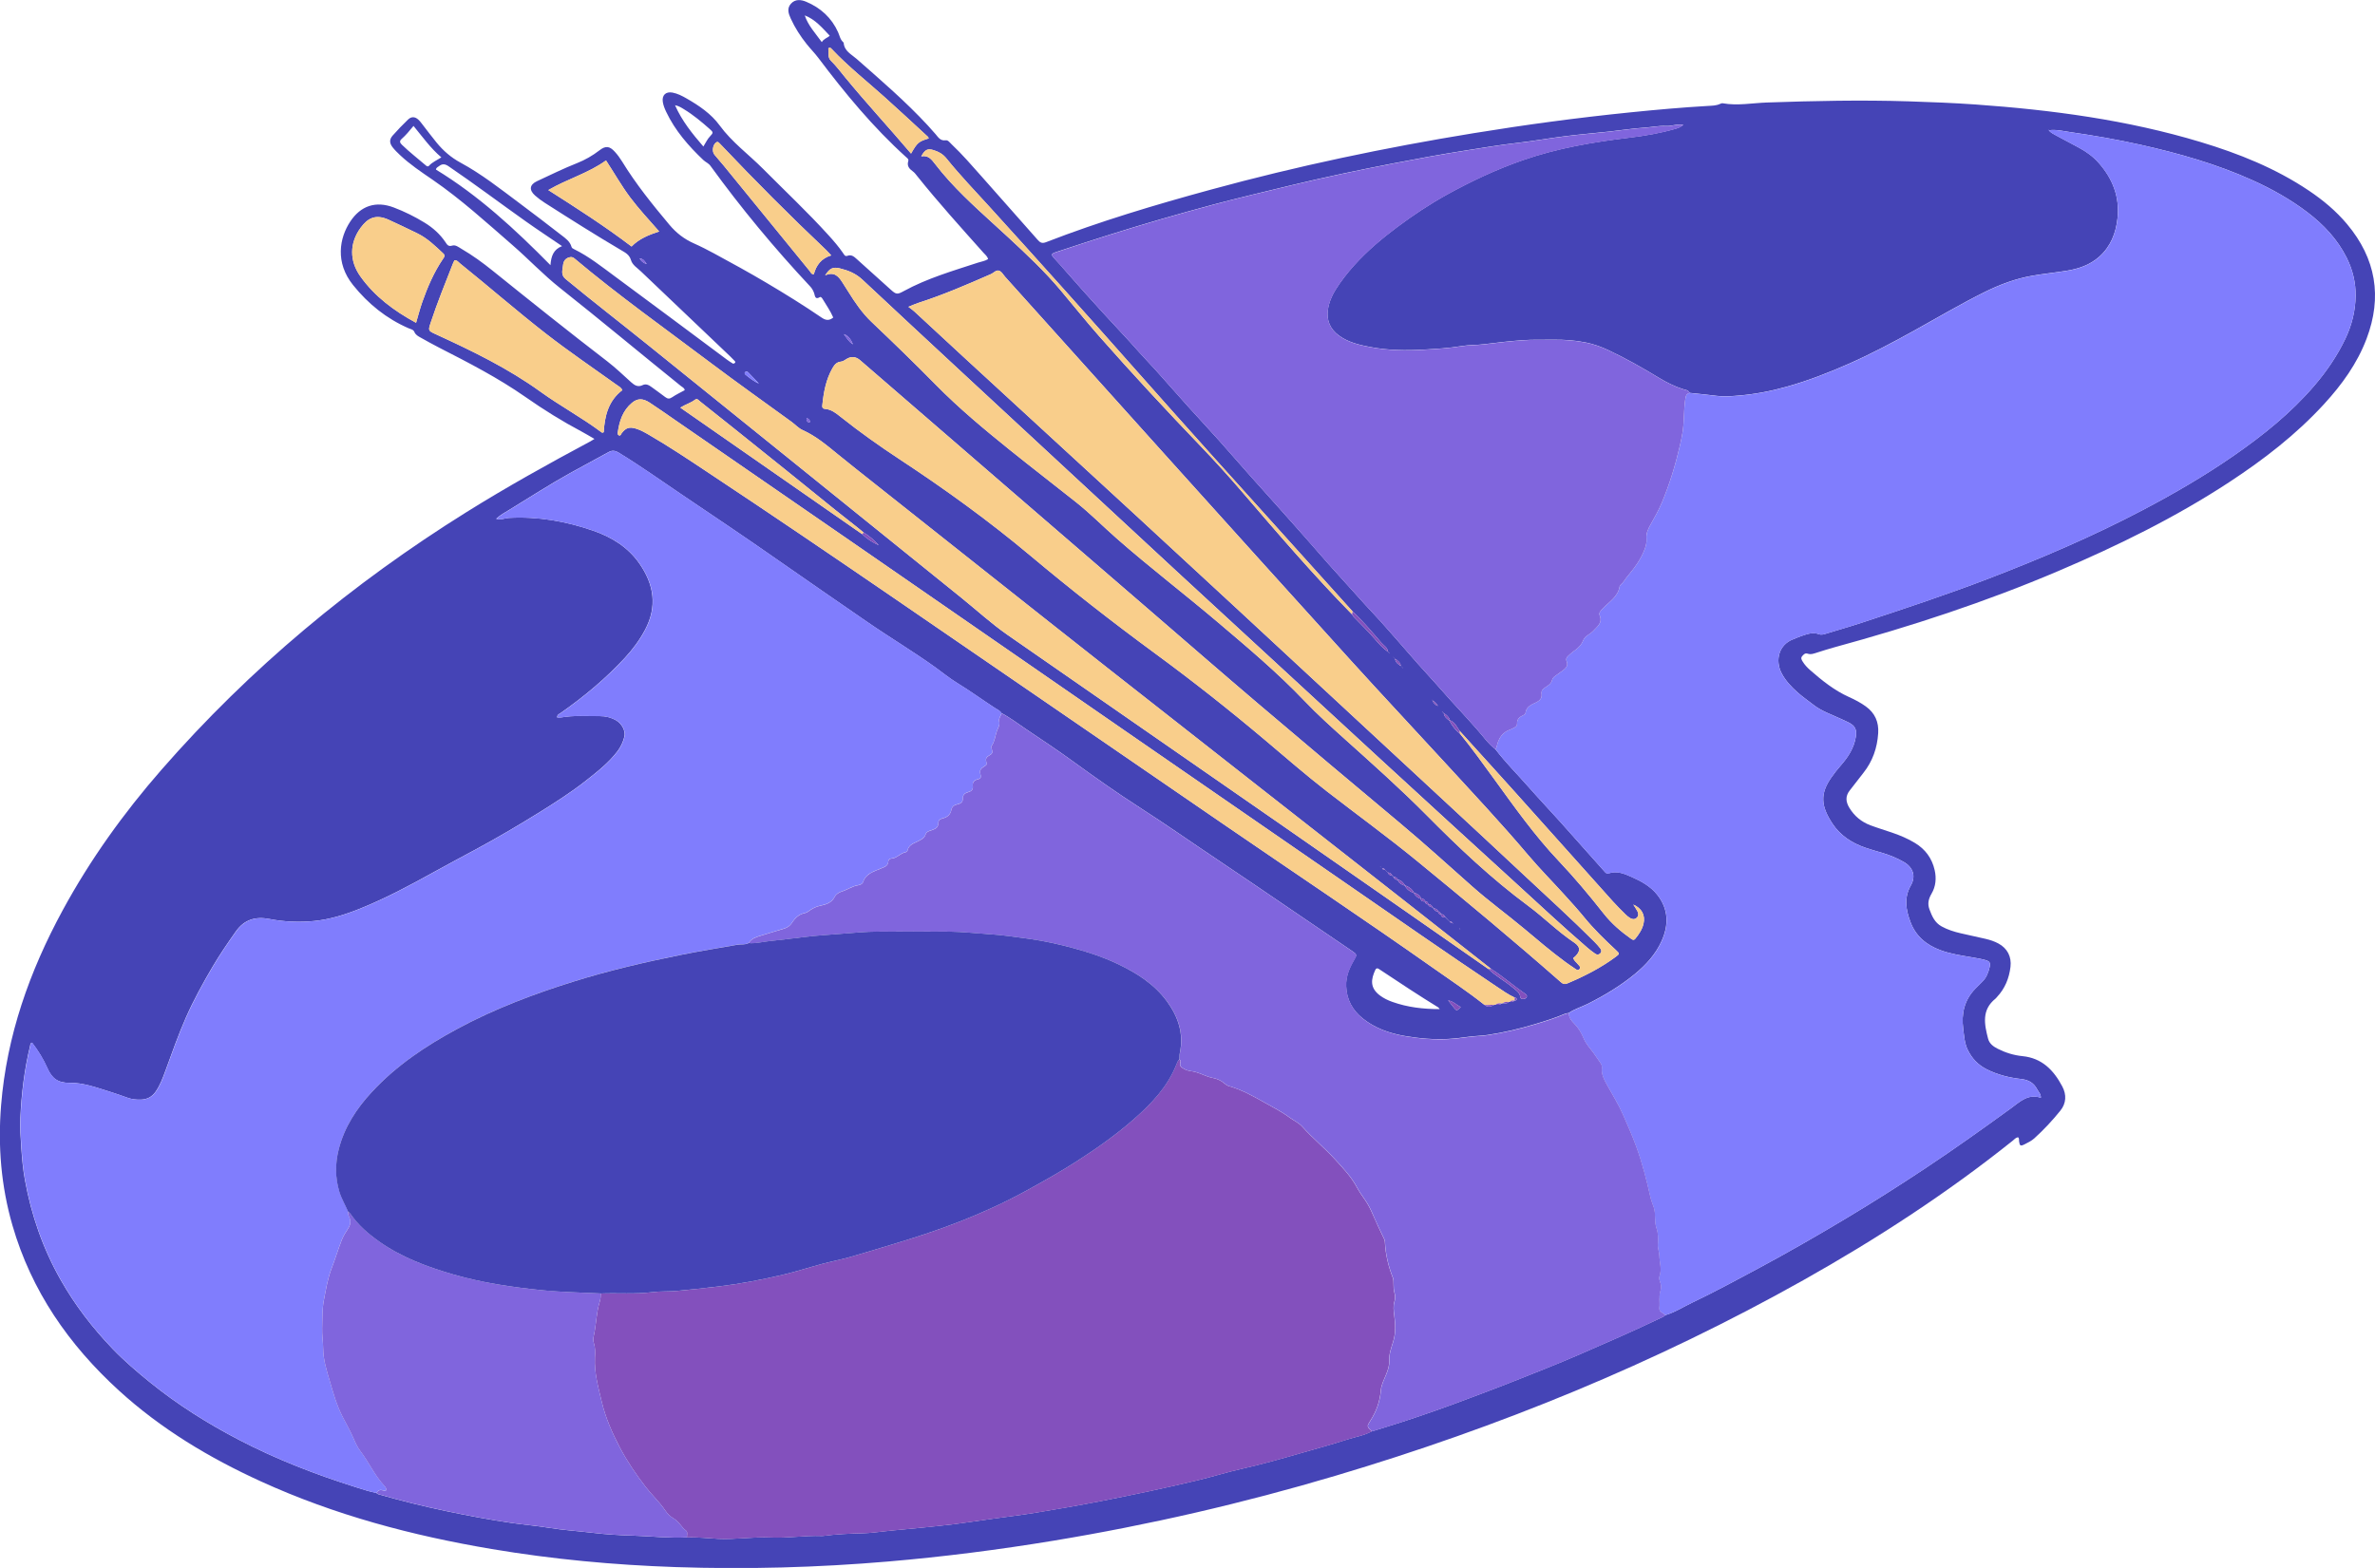
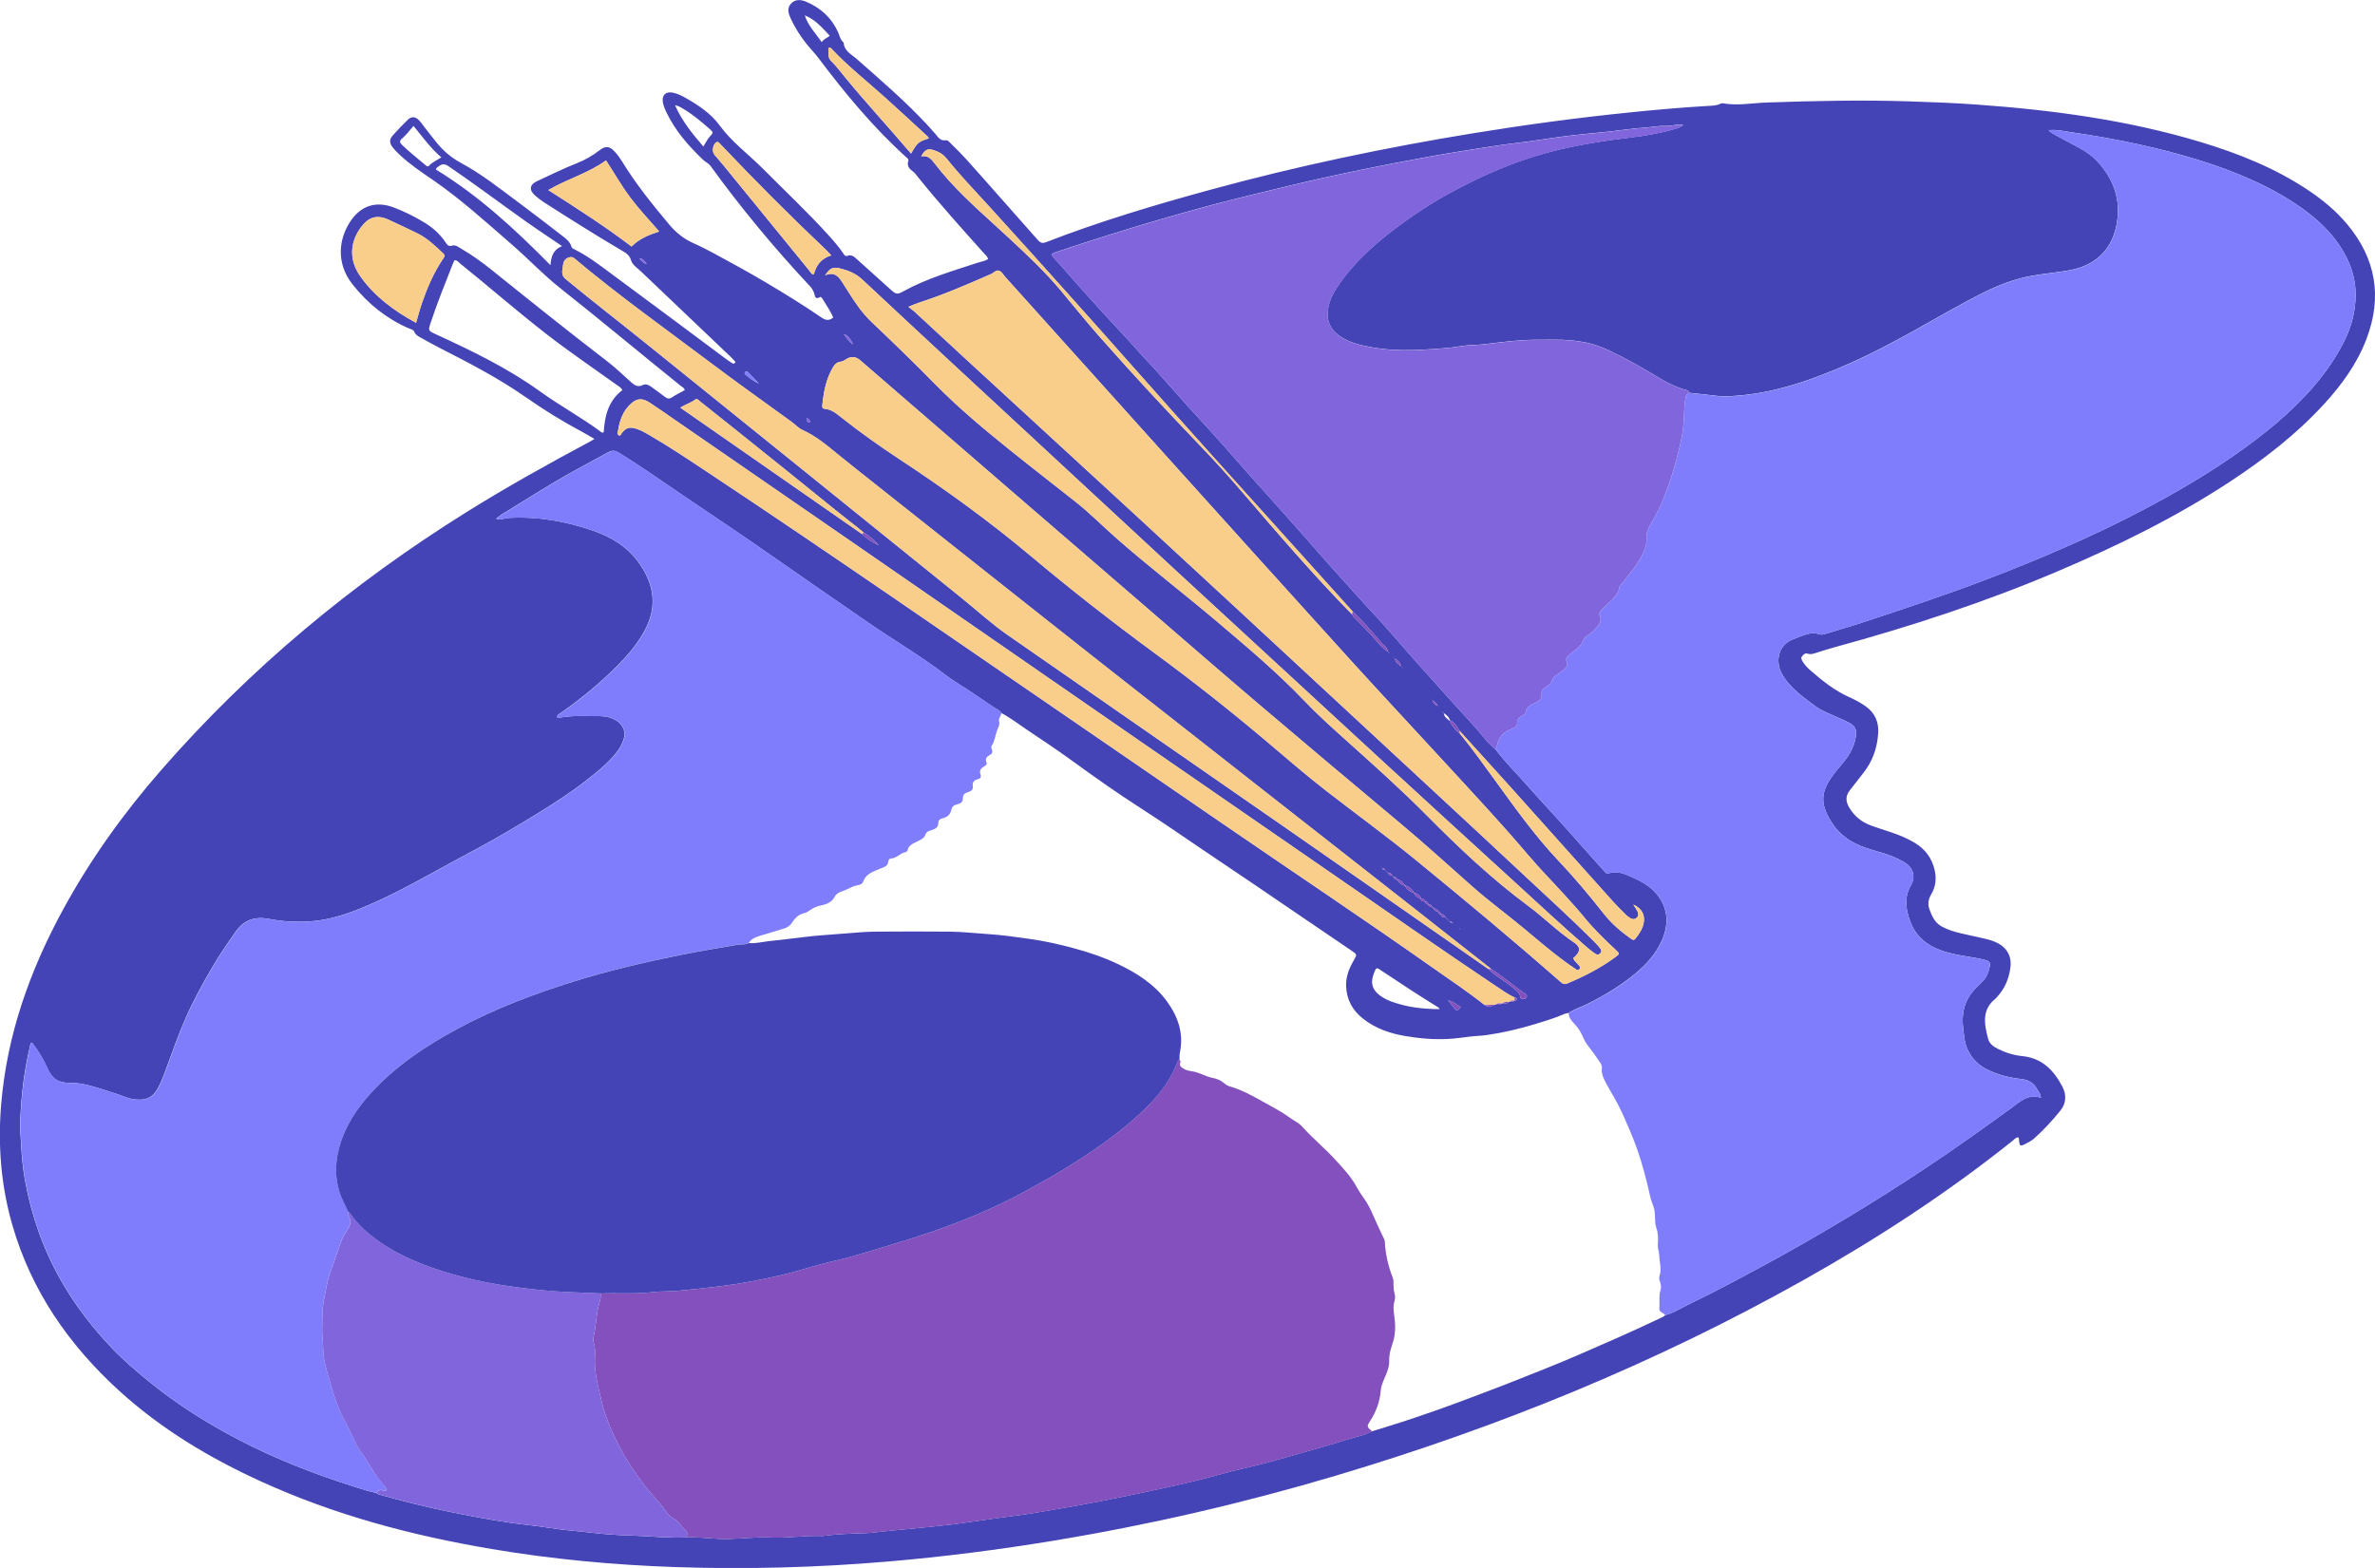
<svg xmlns="http://www.w3.org/2000/svg" id="Layer_1" data-name="Layer 1" viewBox="0 0 793.23 523.83">
  <defs>
    <style> .cls-1 { fill: #8350bd; } .cls-1, .cls-2, .cls-3, .cls-4, .cls-5 { stroke-width: 0px; } .cls-2 { fill: #4544b6; } .cls-3 { fill: #807dfd; } .cls-4 { fill: #8065dd; } .cls-5 { fill: #f9ce8b; } </style>
  </defs>
  <path class="cls-2" d="M198.53,146.63c-1.63-.94-2.91-1.72-4.22-2.42-6.51-3.45-12.75-7.34-18.78-11.56-9.14-6.39-19.01-11.47-28.91-16.53-2.06-1.05-4.08-2.19-6.11-3.32-.84-.46-1.71-.92-2.1-1.88-.36-.87-1.24-.94-1.94-1.25-7.42-3.23-13.5-8.15-18.55-14.43-6.08-7.56-4.52-15.79-.96-21.19,3.52-5.34,8.57-7,14.56-4.73,3.59,1.36,7.03,3.07,10.31,5.08,2.76,1.69,5.13,3.81,6.95,6.51.53.8.93,1.56,2.23,1.15,1.13-.36,2.13.5,3.09,1.06,3.67,2.14,7.1,4.63,10.4,7.29,12.7,10.23,25.44,20.41,38.37,30.35,2.78,2.14,5.32,4.6,7.93,6.95,1.14,1.02,2.26,1.74,3.86.95,1.06-.52,2.02-.04,2.89.6,1.55,1.14,3.12,2.24,4.64,3.41.82.63,1.45.64,2.34.03,1.3-.89,2.75-1.56,4.16-2.34-.12-.79-.79-1.02-1.25-1.38-13.51-10.88-26.82-22.01-40.42-32.78-5.58-4.42-10.46-9.63-15.83-14.29-8.69-7.55-17.2-15.32-26.71-21.86-3.76-2.58-7.55-5.1-10.88-8.24-.87-.82-1.74-1.66-2.47-2.6-1.08-1.39-1.12-2.63.02-3.92,1.63-1.86,3.36-3.64,5.14-5.35,1.09-1.05,2.31-1,3.43.03.58.53,1.05,1.2,1.54,1.83,1.53,1.95,2.99,3.95,4.57,5.86,2.24,2.73,4.83,4.98,8.01,6.7,6.98,3.78,13.21,8.7,19.55,13.44,4.74,3.54,9.44,7.13,14.11,10.76,1.37,1.06,2.88,2.08,3.38,3.92.12.43.49.59.85.77,4.99,2.44,9.3,5.91,13.74,9.17,12.49,9.2,24.9,18.5,37.34,27.75.64.47,1.31.91,1.99,1.31.13.08.45-.07.62-.19.22-.16.2-.43.03-.62-.49-.53-.99-1.04-1.51-1.54-9.96-9.48-19.92-18.96-29.87-28.45-1.21-1.16-2.85-2.15-3.31-3.73-.55-1.89-1.9-2.54-3.32-3.38-8.61-5.07-17.05-10.42-25.47-15.8-1.14-.73-2.25-1.54-3.26-2.44-2.09-1.87-1.83-3.65.68-4.81,4.42-2.05,8.79-4.22,13.33-6.01,2.69-1.07,5.18-2.49,7.47-4.26,2.07-1.61,3.4-1.49,5.18.48.91,1,1.72,2.11,2.43,3.27,4.61,7.52,10.12,14.35,15.78,21.1,2.34,2.79,4.97,4.8,8.22,6.24,2.26,1,4.46,2.13,6.63,3.3,5.9,3.19,11.77,6.41,17.55,9.84,6.26,3.71,12.43,7.53,18.43,11.63,1.42.97,2.52,1.08,3.89-.02-.94-2.18-2.31-4.14-3.54-6.18-.21-.35-.6-.84-.9-.65-1.71,1.05-1.66-.54-1.95-1.34-.31-.85-.71-1.57-1.33-2.23-11.92-12.74-23.05-26.14-33.29-40.27-.65-.9-1.64-1.25-2.38-1.95-4.96-4.71-9.41-9.8-12.38-16.04-.52-1.09-.98-2.2-1.16-3.39-.34-2.25,1.02-3.53,3.26-3.1,1.67.32,3.17,1.09,4.63,1.93,4.2,2.4,8.28,5.17,11.09,9.03,4.12,5.64,9.69,9.67,14.51,14.52,7.32,7.37,14.9,14.49,21.89,22.2,1.72,1.9,3.39,3.83,4.84,5.95.35.5.61,1.21,1.46.89,1.39-.52,2.28.36,3.17,1.16,3.75,3.36,7.49,6.73,11.23,10.11,1.85,1.67,2.19,1.74,4.41.52,7.84-4.28,16.38-6.75,24.8-9.51,1.12-.37,2.31-.51,3.35-1.17-.24-.98-.99-1.51-1.56-2.15-7.5-8.41-15.06-16.77-22.11-25.58-.45-.56-.88-1.18-1.46-1.58-1.21-.86-2.02-1.83-1.53-3.41.21-.7-.31-.99-.72-1.36-11.02-9.97-20.43-21.35-29.34-33.18-1.2-1.59-2.62-3.01-3.86-4.57-2.1-2.63-3.92-5.46-5.32-8.52-.75-1.63-1.36-3.38.03-4.95,1.45-1.64,3.39-1.41,5.12-.68,4.81,2.02,8.48,5.35,10.65,10.17.52,1.15.7,2.47,1.74,3.36.06.05.12.13.13.2.21,2.77,2.58,3.83,4.31,5.35,8.16,7.18,16.42,14.27,23.81,22.27.87.94,1.72,1.89,2.55,2.86.91,1.06,1.6,2.33,3.4,2.07.79-.11,1.36.75,1.94,1.3,3.61,3.41,6.84,7.17,10.13,10.87,6.22,6.99,12.41,14,18.59,21.02.8.91,1.44,1.4,2.81.87,17.98-6.97,36.43-12.48,55.01-17.55,28.93-7.91,58.24-14.06,87.84-18.88,17.36-2.83,34.78-5.18,52.27-6.95,8.67-.88,17.34-1.66,26.05-2.16,1.35-.08,2.72-.08,3.99-.67.28-.13.63-.26.91-.21,4.94.88,9.86-.09,14.78-.26,15.75-.55,31.49-.89,47.24-.39,7.51.24,15.02.53,22.52,1.06,25.41,1.81,50.56,5.15,75.04,12.53,12.75,3.85,25.05,8.76,36.17,16.24,4.73,3.18,9.09,6.8,12.76,11.19,9.65,11.51,11.82,24.3,6.5,38.33-3.14,8.28-8.24,15.31-14.17,21.78-9.36,10.21-20.23,18.59-31.77,26.15-17.98,11.78-37.2,21.2-56.94,29.61-24.31,10.36-49.35,18.55-74.82,25.5-1.93.53-3.83,1.14-5.73,1.74-1.07.33-2.09.79-3.26.39-.84-.29-1.35.32-1.82.86-.52.61-.17,1.2.17,1.76.67,1.1,1.55,2.04,2.51,2.88,3.98,3.48,8.08,6.78,12.96,8.98,1.96.88,3.88,1.88,5.64,3.15,3.06,2.21,4.37,5.23,4.13,8.93-.31,4.91-1.85,9.38-4.94,13.27-1.54,1.94-3.02,3.93-4.56,5.87-1.51,1.9-1.34,3.79-.15,5.77,1.68,2.78,4.04,4.74,7.05,5.87,2.39.9,4.85,1.63,7.26,2.46,2.65.91,5.23,1.99,7.63,3.45,3.47,2.1,5.68,5.13,6.57,9.06.62,2.72.39,5.44-1.05,7.9-.98,1.68-1.4,3.29-.69,5.22.85,2.3,1.78,4.45,4.07,5.7,1.98,1.09,4.11,1.76,6.29,2.27,2.8.65,5.62,1.23,8.42,1.89,1.48.35,2.93.82,4.27,1.55,2.98,1.62,4.42,4.41,4.02,7.79-.46,3.83-1.85,7.26-4.53,10.1-.16.17-.3.38-.49.53-4.69,3.75-3.72,8.57-2.46,13.39.43,1.64,1.75,2.62,3.23,3.36,2.6,1.31,5.38,2.17,8.23,2.45,6.57.65,10.44,4.7,13.31,10.11,1.48,2.79,1.35,5.64-.64,8.11-2.66,3.3-5.55,6.4-8.7,9.25-.93.84-2.12,1.43-3.26,2-1.36.69-1.62.5-1.83-1.01-.06-.45.09-.95-.3-1.34-.81.07-1.27.68-1.81,1.12-21.97,17.57-45.47,32.86-69.98,46.63-49.5,27.8-101.72,49.11-156.08,65.28-30.98,9.22-62.42,16.47-94.32,21.74-18.31,3.02-36.69,5.37-55.18,6.95-23.69,2.02-47.41,2.67-71.17,1.86-20.55-.7-41-2.61-61.29-6.03-26.59-4.48-52.48-11.35-77.08-22.59-17.26-7.88-33.39-17.55-47.47-30.4-16.69-15.24-29.17-33.21-35.51-55.12-3.8-13.13-4.9-26.53-3.8-40.12,1.88-23.27,9.49-44.75,20.55-65.13,9.2-16.94,20.37-32.5,33.03-47,29.56-33.87,63.76-62.27,101.85-86.05,13.5-8.43,27.4-16.16,41.43-23.66.28-.15.54-.33,1.27-.77ZM464.03,218.15c-.16-.16-.32-.32-.47-.48-.18-1.42-1.44-2.06-2.25-3-3.07-3.55-6.08-7.16-9.54-10.37-15.51-17.22-31.03-34.42-46.52-51.65-8.44-9.39-16.85-18.81-25.21-28.26-16.36-18.49-32.83-36.89-49.43-55.16-4.89-5.38-9.94-10.62-14.5-16.29-1.18-1.47-2.62-2.26-4.32-2.78-1.97-.6-2.87-.17-4.1,2.09,2.33-.47,3.47,1.04,4.6,2.52,1.51,1.97,3.1,3.86,4.77,5.7,6.2,6.81,13.18,12.8,19.92,19.05,5.98,5.55,11.92,11.13,17.18,17.38,4.27,5.07,8.41,10.26,12.79,15.24,11.14,12.66,22.62,25.01,34.29,37.18,4.81,5.02,9.47,10.18,13.99,15.46,11.81,13.77,23.63,27.52,36.34,40.48.17.26.3.56.51.78,2.4,2.52,4.95,4.9,7.2,7.57,1.27,1.5,2.62,2.98,4.26,4.12.16.16.32.32.48.48.07.07.15.13.22.2-.07-.08-.13-.15-.2-.23ZM461.15,289.63c-.02-.05-.04-.12-.08-.16-.02-.03-.08-.03-.12-.04.06.07.13.13.19.2.16.16.32.32.48.48.2.38.56.48.95.49.16.16.32.32.47.48.16.16.32.32.48.48.29.61.75.95,1.43.97.16.16.32.32.47.48.28.61.76.93,1.43.98.41,1.12,1.35,1.58,2.39,1.93.62,1.21,1.64,1.94,2.89,2.39.62.86,1.26,1.69,2.39,1.92.07.92.76.93,1.43.97.08.57.41.89.98.95.3.59.77.93,1.44.95.16.16.32.32.47.47.29.61.75.95,1.43.97.05.59.39.9.97.95.07.96.77.94,1.46.95.16.16.32.32.48.48.16.16.32.32.49.47.16.16.32.32.48.47.21.39.57.47.97.47.08.24.15.28.19.11,0-.02-.13-.08-.19-.12-.2-.38-.55-.48-.95-.49-.16-.16-.32-.32-.47-.48-.16-.16-.32-.32-.47-.48-.16-.16-.32-.32-.48-.48-.29-.6-.75-.94-1.43-.98-.19-.44-.52-.75-.96-.95-.3-.59-.76-.94-1.44-.97-.16-.16-.32-.31-.48-.47-.29-.6-.76-.93-1.42-.99-.06-.58-.41-.87-.97-.95-.31-.57-.78-.91-1.43-.97-.44-1.09-1.37-1.56-2.4-1.92-.63-1.2-1.65-1.94-2.9-2.38-.63-.85-1.25-1.71-2.41-1.91-.3-.59-.76-.94-1.44-.96l-.48-.47c-.29-.61-.76-.95-1.45-.96-.16-.16-.32-.32-.48-.48-.16-.16-.32-.32-.48-.47-.21-.39-.57-.48-.97-.47-.16-.16-.32-.32-.48-.48ZM465.47,219.59c-.07-.06-.14-.13-.22-.19.07.07.13.14.2.21.16.16.32.32.48.48.15,1.2,1.03,1.8,1.92,2.4.16.16.32.32.48.48.03.06.04.12.08.16.02.03.08.02.13.03-.07-.07-.13-.14-.2-.21l-.48-.48c-.15-1.19-1.04-1.79-1.92-2.4-.16-.16-.32-.32-.48-.48ZM487.53,310.25c.07.23.14.27.18.12,0-.02-.12-.07-.19-.11-.08-.22-.15-.26-.18-.11,0,.02.12.06.19.1ZM481.76,237.85c.16.16.32.32.47.48.13,1.19,1.05,1.78,1.87,2.44.88,1.64,1.93,3.13,3.45,4.25,4.04,4.95,7.77,10.14,11.53,15.31,6.8,9.37,13.49,18.83,21.48,27.27,5.33,5.63,10.3,11.57,15.09,17.66,2.59,3.3,5.73,5.98,9.14,8.39.57.4.95.51,1.4-.05,1.21-1.5,2.29-3.08,2.73-5,.65-2.84-.58-5.18-3.42-6.4.49.78,1.01,1.49,1.4,2.26.37.75.42,1.58-.29,2.2-.71.61-1.51.47-2.23.02-.54-.34-1.03-.75-1.48-1.2-1.41-1.41-2.85-2.8-4.18-4.29-11.04-12.31-22.04-24.65-33.08-36.96-6.03-6.72-12.11-13.39-18.16-20.08-.93-1.31-1.54-2.91-3.23-3.52-.28-1.11-1.1-1.75-1.98-2.34-.16-.16-.32-.32-.47-.48-.08-.06-.16-.13-.23-.19.07.08.13.15.2.23ZM505.78,334.29h.04c.36-.05.8-.04.75-.56-.03-.32-.35-.42-.66-.44-2.18-1.02-4.14-2.41-6.13-3.74-16.81-11.24-33.38-22.82-50.02-34.3-23.75-16.38-47.49-32.77-71.22-49.17-30.57-21.13-61.12-42.28-91.69-63.41-20.45-14.13-40.91-28.23-61.37-42.34-2.83-1.95-5.63-3.94-8.51-5.82-2.3-1.5-4.07-1.46-5.93.1-3.06,2.57-4.19,6.12-4.72,9.92-.06.4.02.85.5.95.53.11.57-.42.79-.72,1.42-1.86,2.57-2.23,4.77-1.57,1.54.46,2.94,1.25,4.32,2.05,6.64,3.85,13.02,8.12,19.41,12.36,21.05,13.95,41.93,28.15,62.77,42.42,36.85,25.25,73.66,50.57,110.49,75.84,23.06,15.82,46.33,31.35,69.2,47.46,5.74,4.05,11.61,7.94,17.12,12.31,1.09,1.01,2.21.72,3.35.08l.21-.06h.22c.7.04,1.42.23,1.98-.41l.21-.07h.22c.7.04,1.43.23,1.97-.43.12-.07.26-.09.4-.07.56.08,1.12.14,1.53-.38ZM478.42,233.99c-.03-.05-.04-.11-.08-.16-.02-.03-.08-.02-.12-.03l.2.19q.57,1.43,1.85,1.88c-.47-.84-1.09-1.43-1.85-1.88ZM483.7,334.23c-.07-.06-.14-.13-.2-.19.06.07.13.14.19.21.64.81,1.27,1.61,1.91,2.42.89,1.11.99,1.1,2.28-.24-1.44-.68-2.52-1.96-4.18-2.19ZM268.77,5.15l-.06-.03.08.05c1.12,3.36,3.49,5.86,5.68,8.9.74-1.22,1.86-1.35,2.66-2.14-2.58-2.72-4.88-5.46-8.36-6.79ZM288.48,177.93c-3.18-2.64-6.49-5.11-9.7-7.72-11.14-9.08-22.38-18.04-33.59-27.04-3.8-3.05-7.61-6.08-11.43-9.1-.46-.36-.9-1.08-1.63-.52-1.38,1.06-3.1,1.51-4.91,2.64,20.42,14.21,40.58,28.23,60.73,42.26,1.61,1.6,3.51,2.77,5.58,3.73-1.5-1.63-3.12-3.12-5.05-4.25ZM497.13,323.73c2.36,2.36,5.37,3.88,7.9,6.03,1.14.97,2.53,1.67,2.76,3.38.08.61.61.65,1.11.59.41-.05.8-.21.98-.59.28-.56-.14-.89-.53-1.16-3.85-2.63-7.33-5.77-11.29-8.24-9.11-7.16-18.21-14.34-27.33-21.49-33.33-26.15-66.71-52.24-100-78.44-26.5-20.86-52.91-41.86-79.35-62.8-3.82-3.03-7.65-6.05-11.43-9.13-3.74-3.06-7.4-6.18-11.89-8.19-1.35-.6-2.42-1.82-3.64-2.71-8.98-6.54-18.05-12.96-26.93-19.64-15.32-11.54-30.97-22.65-45.66-35.01-.57-.48-1.07-.52-1.75-.33-1.37.39-1.9,1.36-2.03,2.65-.16,1.6-.84,3.17.87,4.58,9.13,7.53,18.49,14.77,27.7,22.19,16.37,13.19,32.73,26.39,49.09,39.59,18.47,14.91,36.93,29.84,55.42,44.74,5.1,4.11,9.94,8.58,15.32,12.32,30.58,21.27,61.22,42.46,91.81,63.71,22.98,15.96,45.92,31.98,68.87,47.97ZM458.28,478.17c3.34-1.04,6.69-2.05,10.01-3.13,7.58-2.47,15.1-5.12,22.55-7.96,4.24-1.61,8.5-3.17,12.72-4.84,8.07-3.2,16.16-6.35,24.13-9.81,9-3.92,17.99-7.82,26.84-12.07.57-.27,1.2-.46,1.63-.98,3.24-.94,6.07-2.79,9.08-4.23,7.07-3.36,13.96-7.09,20.86-10.78,10.41-5.57,20.65-11.43,30.77-17.51,8.83-5.3,17.52-10.82,26.1-16.51,9.71-6.44,19.19-13.21,28.62-20.05,2.94-2.13,5.75-5.03,10.04-3.55.04-1.31-.78-1.96-1.21-2.79-1.12-2.16-2.85-3.19-5.33-3.47-4.05-.46-8-1.43-11.67-3.32-2.81-1.45-4.82-3.57-6.2-6.41-1.09-2.23-1.2-4.61-1.51-6.97-.67-5.08.32-9.68,4.02-13.47.78-.8,1.56-1.6,2.37-2.38,1.38-1.34,2-3.07,2.43-4.86.32-1.38.01-1.93-1.35-2.32-1.45-.41-2.95-.67-4.44-.92-3.61-.62-7.25-1.13-10.71-2.42-4.64-1.73-8.17-4.65-9.95-9.39-1.53-4.08-2.22-8.1.12-12.21,1.78-3.11.75-6.1-2.4-7.88-2.3-1.3-4.74-2.3-7.28-3.05-1.84-.54-3.68-1.05-5.49-1.68-4.49-1.55-8.36-4.03-11.01-8.05-3.86-5.84-4.2-9.98-.34-15.46.96-1.37,2-2.69,3.1-3.95,2.46-2.8,4.45-5.82,5.05-9.61.37-2.33-.18-3.6-2.29-4.71-.85-.45-1.74-.81-2.6-1.22-3.15-1.5-6.53-2.57-9.32-4.78-1.75-1.38-3.6-2.63-5.26-4.12-2.08-1.86-3.99-3.85-5.32-6.4-2.29-4.41-.84-9.57,3.83-11.33.9-.34,1.76-.76,2.67-1.06,1.96-.65,3.88-1.46,6.04-.62.72.28,1.57.02,2.35-.22,3.88-1.2,7.79-2.3,11.65-3.57,14.23-4.69,28.46-9.39,42.46-14.76,17.61-6.76,34.91-14.16,51.62-22.95,10.47-5.51,20.68-11.44,30.4-18.18,9.79-6.8,19.05-14.21,26.86-23.32,4.13-4.82,7.67-9.99,10.41-15.72,2.17-4.54,3.36-9.36,3.43-14.32.06-4.39-.96-8.69-2.96-12.7-3.1-6.22-7.72-11.12-13.18-15.27-5.62-4.26-11.72-7.69-18.16-10.61-12.06-5.46-24.71-9.05-37.58-11.93-7.77-1.74-15.63-3.09-23.51-4.23-2.35-.34-4.71-.96-7.13-.58-.02-.06-.02-.13-.06-.18-.02-.03-.09-.02-.14-.04.07.07.14.14.21.2.69.8,1.61,1.28,2.52,1.76,2.53,1.36,5.07,2.7,7.6,4.06,2.48,1.33,4.75,2.99,6.6,5.09,4.64,5.26,7.03,11.36,6.26,18.46-.54,4.98-2.27,9.47-6.11,12.88-3.15,2.8-7,4.07-11.08,4.71-3.77.6-7.58.98-11.34,1.64-5.45.96-10.61,2.87-15.57,5.31-8.16,4.02-15.98,8.68-23.93,13.08-7.04,3.9-14.17,7.68-21.55,10.95-6.79,3.01-13.69,5.69-20.85,7.71-5.3,1.5-10.7,2.53-16.17,2.98-2.34.19-4.71.43-7.09.11-3.06-.4-6.15-.68-9.22-1.01-.41-.99-1.41-.99-2.21-1.25-2.84-.91-5.46-2.22-8-3.76-5.51-3.34-11.11-6.53-16.95-9.27-2.38-1.11-4.82-2-7.41-2.53-3.69-.76-7.41-1.02-11.17-.95-3.28.06-6.57-.08-9.83.15-4.36.3-8.71.81-13.04,1.35-2.54.32-5.12.21-7.61.63-4.18.7-8.39.93-12.58,1.17-5.96.35-11.96.27-17.88-.86-3.7-.7-7.34-1.56-10.46-3.84-2.91-2.13-4.17-5.03-3.69-8.55.33-2.38,1.24-4.62,2.52-6.68,1.86-2.98,4.03-5.75,6.38-8.35,4.29-4.75,9.19-8.87,14.3-12.69,5.3-3.96,10.81-7.62,16.62-10.84,8.12-4.49,16.48-8.41,25.26-11.47,11.58-4.04,23.57-6.07,35.67-7.53,5.23-.63,10.39-1.52,15.45-2.99.83-.24,1.62-.56,2.52-1.27-2.14-.4-3.88.46-5.7.36-2.47-.14-4.91.41-7.38.57-3.88.25-7.74.87-11.61,1.29-4.9.53-9.82.94-14.71,1.55-5.36.67-10.69,1.63-16.06,2.25-5.93.68-11.81,1.67-17.7,2.6-8.01,1.26-15.99,2.73-23.95,4.28-11.47,2.23-22.92,4.63-34.28,7.38-8.58,2.08-17.18,4.1-25.72,6.38-11.63,3.11-23.18,6.47-34.66,10.08-5.93,1.87-11.85,3.81-17.75,5.76-1.63.54-1.7.86-.57,2.08,1.25,1.34,2.46,2.71,3.67,4.1,4.13,4.75,8.36,9.42,12.6,14.08,3.97,4.37,8.07,8.62,11.97,13.05,1.79,2.04,3.7,3.97,5.51,5.98,3.67,4.09,7.29,8.23,10.97,12.32,3.47,3.85,7.01,7.63,10.47,11.5,4.67,5.23,9.23,10.56,13.95,15.75,3.97,4.37,7.84,8.81,11.78,13.2,4.84,5.4,9.52,10.95,14.41,16.29,3.83,4.17,7.53,8.46,11.42,12.58,1.59,1.68,3.11,3.42,4.65,5.15,4.51,5.05,8.86,10.25,13.45,15.23,3.45,3.75,6.75,7.65,10.24,11.37,2.06,2.2,4.05,4.5,6.07,6.74,2.02,2.24,3.72,4.81,6.17,6.65,3.37,4.45,7.35,8.38,11.02,12.56,3.47,3.95,7.09,7.76,10.61,11.68,4.89,5.45,9.74,10.95,14.62,16.41.41.46.82,1.08,1.59.82,2.84-.96,5.36.19,7.82,1.28,3.14,1.4,6.18,3.09,8.36,5.83,3.82,4.81,3.93,10.08,1.5,15.5-2,4.45-5.2,7.94-8.95,11.03-4.82,3.97-10.11,7.14-15.67,9.94-2.13,1.07-4.46,1.72-6.45,3.1-.39.07-.81.07-1.17.22-3.23,1.4-6.59,2.43-9.94,3.45-5.25,1.59-10.59,2.86-16.04,3.66-2.06.3-4.12.31-6.17.59-2.28.31-4.57.6-6.87.73-4.87.27-9.72-.17-14.51-.99-5.08-.86-9.9-2.56-14-5.81-3.48-2.75-5.46-6.36-5.61-10.89-.1-3.15,1.02-5.9,2.57-8.56,1.13-1.94,1.09-1.98-.71-3.21-6.72-4.57-13.44-9.14-20.16-13.71-8.11-5.51-16.18-11.06-24.34-16.5-8.75-5.84-17.34-11.9-26.19-17.58-7.55-4.85-14.89-10.03-22.16-15.31-5.16-3.75-10.45-7.3-15.76-10.84-2.77-1.85-5.41-3.91-8.37-5.47-.53-.86-1.46-1.23-2.25-1.74-4.21-2.73-8.26-5.7-12.56-8.32-2.57-1.57-4.91-3.52-7.37-5.28-7.45-5.34-15.32-10.03-22.86-15.25-9.93-6.88-19.91-13.69-29.8-20.63-10.58-7.42-21.33-14.61-32.05-21.85-6.93-4.68-13.74-9.54-20.89-13.89-1.27-.78-2.22-.9-3.5-.19-4.25,2.37-8.57,4.63-12.82,7-6.84,3.81-13.42,8.05-20.08,12.14-1.51.93-3.13,1.76-4.58,3.1,1.61.5,2.89-.22,4.22-.29,9.71-.54,19.08,1.11,28.21,4.28,6.16,2.14,11.56,5.47,15.37,10.9,4.91,7,6.09,14.4,1.92,22.24-1.81,3.4-4.09,6.47-6.69,9.29-6.42,6.95-13.64,12.98-21.38,18.4-.53.37-1.3.57-1.28,1.55.5,0,.91.06,1.29,0,4.28-.75,8.61-.4,12.91-.44,1.95-.02,3.81.45,5.5,1.42,1.92,1.1,3.21,3.56,2.76,5.42-.44,1.79-1.22,3.47-2.34,4.94-2.93,3.84-6.7,6.79-10.45,9.74-5.05,3.98-10.47,7.44-15.93,10.83-6.82,4.23-13.74,8.3-20.8,12.11-4.64,2.51-9.3,4.97-13.91,7.53-8.11,4.5-16.27,8.87-24.88,12.34-4.97,2-10.1,3.62-15.44,4.13-4.93.47-9.89.27-14.78-.68-4.61-.89-8.38.09-11.28,4.22-2.72,3.85-5.37,7.73-7.76,11.79-3.24,5.5-6.31,11.09-8.9,16.96-2.55,5.78-4.61,11.73-6.79,17.65-.91,2.47-1.8,4.95-3.34,7.13-1.21,1.7-2.81,2.52-4.86,2.59-1.53.05-3.02-.09-4.48-.62-2.1-.76-4.22-1.49-6.35-2.16-4.26-1.34-8.6-2.89-13.03-2.83-4,.05-5.93-1.57-7.41-4.94-1.33-3.02-3.1-5.86-5.1-8.48-.66.21-.56.68-.65,1.04-1.93,7.92-2.9,15.98-3.26,24.11-.15,3.34.08,6.69.31,10.04.24,3.59.57,7.16,1.21,10.68,2.14,11.78,6.01,22.95,11.95,33.41,4.8,8.45,10.66,16.07,17.37,23.05,3.87,4.03,8.13,7.65,12.47,11.17,9.28,7.51,19.34,13.82,29.91,19.31,12.43,6.46,25.45,11.49,38.8,15.7,2.28.72,4.55,1.47,6.9,1.94.19.14.36.34.58.4,7.49,2.15,15.04,4.05,22.67,5.64,7.3,1.52,14.63,2.92,22.02,3.99,4.08.59,8.2.93,12.27,1.59,4.94.81,9.93,1.11,14.89,1.71,4.41.53,8.87.79,13.3.92,5.97.18,11.92.89,17.9.6,3.51-.15,7,.28,10.49.46,5.83.29,11.62-.73,17.44-.44,5.75.28,11.46-.73,17.2-.51.16,0,.32,0,.48-.02,4.42-.6,8.87-.77,13.32-.89,2.4-.06,4.77-.39,7.12-.65,4.42-.5,8.85-.81,13.27-1.3,3.31-.37,6.64-.65,9.95-1.08,4.25-.54,8.48-1.2,12.72-1.79,4.87-.68,9.76-1.26,14.62-2.06,7.13-1.17,14.24-2.41,21.33-3.79,10.92-2.13,21.8-4.42,32.62-7.01,4.95-1.18,9.81-2.73,14.77-3.84,6.76-1.52,13.41-3.42,20.06-5.33,5.05-1.45,10.12-2.84,15.12-4.45,2.79-.89,5.73-1.35,8.34-2.78ZM525.45,320.11c.34.94,1.06,1.38,1.54,2,.38.48,1.1.93.58,1.62-.55.74-1.15.13-1.66-.21-1.06-.71-2.12-1.43-3.15-2.19-4.71-3.45-9.14-7.25-13.62-11-5.76-4.82-11.85-9.23-17.48-14.23-8.07-7.16-16.06-14.42-24.34-21.34-15.76-13.17-31.48-26.4-47.14-39.71-12-10.2-23.87-20.54-35.8-30.83-15.8-13.63-31.6-27.25-47.39-40.89-16.57-14.32-33.13-28.66-49.7-42.98-1.5-1.3-3.1-1.4-4.74-.31-.54.36-1.07.72-1.73.78-1.36.13-2.1,1-2.73,2.08-2.26,3.9-3.01,8.21-3.46,12.61-.07.67.18,1.04.91,1.09,2.12.15,3.69,1.44,5.25,2.68,6.33,5.03,12.9,9.7,19.65,14.14,15.17,9.98,29.86,20.6,43.79,32.29,13.41,11.25,27.2,22.04,41.32,32.41,12.63,9.27,24.94,18.97,36.92,29.08,6.84,5.77,13.59,11.66,20.67,17.15,10.05,7.78,20.33,15.26,30.17,23.31,16.2,13.27,32.31,26.65,48.04,40.49.7.62,1.28.75,2.13.39,5.69-2.4,11.17-5.18,16.14-8.87,1.37-1.01,1.36-1.08.06-2.29-3.69-3.43-7.3-6.93-10.5-10.84-2.12-2.6-4.38-5.09-6.64-7.57-4.03-4.44-8.25-8.71-12.12-13.28-8.99-10.62-18.52-20.76-27.92-31.01-10.37-11.31-20.88-22.5-31.19-33.87-20.3-22.38-40.52-44.84-60.74-67.29-18.3-20.32-36.55-40.67-54.83-61-.69-.77-1.22-1.89-2.21-2.12-.89-.21-1.66.77-2.52,1.15-7.98,3.5-15.97,6.96-24.28,9.63-.95.31-1.87.73-3.34,1.31.88.68,1.47,1.08,1.99,1.56,5.52,5.1,11.02,10.22,16.55,15.31,19.12,17.59,38.25,35.17,57.37,52.76,11.41,10.51,22.8,21.03,34.17,31.57,22.87,21.19,45.73,42.39,68.59,63.59,8.97,8.32,17.93,16.64,26.86,25,7.93,7.43,16,14.73,23.67,22.43.67.68,1.32,1.39,1.9,2.15.34.45.52,1.02.07,1.55-.49.58-1.14.64-1.72.24-.92-.63-1.82-1.31-2.66-2.04-8.12-6.99-15.94-14.31-23.85-21.54-14.99-13.7-29.98-27.39-44.92-41.14-22.94-21.11-45.85-42.25-68.76-63.4-12.98-11.99-25.92-24.02-38.87-36.03-21.92-20.33-43.89-40.62-65.71-61.05-2.25-2.11-4.74-3.1-7.51-3.78-2.39-.59-3.45-.06-4.97,2.33,2.91-1.35,4.41.21,5.7,2.24.68,1.08,1.39,2.15,2.06,3.24,2.24,3.6,4.61,7.09,7.72,10.05,7.25,6.88,14.42,13.83,21.43,20.96,7.68,7.82,16.11,14.84,24.64,21.71,7.35,5.91,14.82,11.67,22.21,17.53,4.76,3.78,9.03,8.12,13.6,12.13,11.05,9.71,22.75,18.64,33.97,28.16,9.88,8.38,19.78,16.71,28.74,26.11,4.3,4.52,8.94,8.7,13.58,12.86,9.22,8.28,18.47,16.51,27.2,25.32,10.69,10.79,21.72,21.24,33.96,30.31,5.27,3.9,9.88,8.61,15.36,12.26,2.32,1.55,2.14,3.24-.31,5.21ZM207.86,130.34c-.48-.97-1.3-1.34-2-1.84-7.85-5.64-15.85-11.05-23.48-16.99-9.77-7.6-19.1-15.75-28.74-23.51-.53-.43-.93-1.11-1.85-1.06-.19.41-.41.83-.58,1.27-2.53,6.47-5.15,12.9-7.33,19.5-.91,2.75-.93,2.76,1.68,3.96,12.13,5.56,24.13,11.37,35,19.23,6.61,4.77,13.82,8.63,20.34,13.53.2.15.43.15.74-.04.31-5.41,1.56-10.52,6.22-14.05ZM138.96,107.85c.75-2.53,1.31-4.77,2.08-6.95,1.78-5.06,3.9-9.97,6.93-14.44.41-.6.85-1.06.05-1.81-2.69-2.52-5.32-5.09-8.69-6.72-3.17-1.53-6.33-3.07-9.53-4.52-4.31-1.96-6.96-.59-9.35,2.68-3.73,5.11-3.8,11.04-.06,16.28,4.79,6.71,11.22,11.48,18.57,15.47ZM202.4,53.6c-5.93,4.29-12.89,6.16-19.27,9.9,9.6,6.12,18.92,12.1,27.81,18.86,2.53-2.61,5.74-3.89,9.22-5.03-3.48-3.96-6.79-7.52-9.71-11.41-2.91-3.89-5.29-8.13-8.04-12.31ZM277.63,85.32c-.78-.82-1.3-1.41-1.86-1.95-11.97-11.32-23.58-22.99-34.91-34.94-.27-.29-.54-.59-.84-.85-.27-.22-.57-.2-.86.02-1.1.81-1.44,2.95-.55,4.06,1,1.25,2.09,2.42,3.1,3.66,9.6,11.77,19.18,23.54,28.78,35.3.31.38.46,1.04,1.32.99.8-2.98,2.47-5.3,5.82-6.3ZM304.28,51.3c2.09-3.66,2.54-4.04,5.88-5.04-.06-.53-.5-.8-.84-1.11-4.64-4.27-9.24-8.57-13.94-12.77-5.88-5.27-12.09-10.17-17.52-15.93-.11-.12-.21-.24-.33-.34-.44-.36-.94-.06-.88.28.23,1.32-.34,2.73.91,3.95,1.7,1.67,3.15,3.6,4.66,5.45,7.08,8.63,14.67,16.82,22.05,25.51ZM187.73,82.23c-4.26-2.9-8.26-5.53-12.16-8.3-8.6-6.09-17.01-12.44-25.73-18.37-1.21-.82-2.1-.91-3.18-.08-.43.33-1.01.53-1.05,1.18,14.25,8.69,26.39,19.9,38.24,31.93.21-2.94.96-5.24,3.88-6.37ZM480.86,337.14c-.33-.38-.41-.53-.52-.6-6.44-3.97-12.76-8.13-19.06-12.33-.27-.18-.54-.34-.8-.52-.53-.35-.91-.16-1.14.35-1.39,3.02-1.93,5.9,1.5,8.5,1.28.97,2.72,1.66,4.23,2.19,5.02,1.78,10.21,2.41,15.8,2.4ZM138.11,42.07c-1.4,1.71-2.58,3.12-3.95,4.33-.83.73-.61,1.3.08,1.97,2.52,2.45,5.31,4.59,7.97,6.88.31.27.71.53,1.05.15,1.11-1.24,2.67-1.86,4.15-2.83-3.64-3.09-6.26-6.82-9.3-10.5ZM234.92,48.95c.83-1.31,1.33-2.48,2.23-3.41,1.14-1.18,1.12-1.36-.13-2.45-2.69-2.37-5.43-4.68-8.51-6.55-.85-.51-1.67-1.11-3.06-1.39,2.38,5.37,5.81,9.55,9.47,13.8ZM253.49,128.16c-1.19-1.25-2.37-2.51-3.58-3.74-.27-.28-.72-.45-1.05-.09-.37.41,0,.75.29.97,1.35,1.06,2.67,2.16,4.34,2.85ZM281.85,111.63c.89,1.13,1.53,2.46,3.01,3.4-.72-1.81-1.67-2.94-3.01-3.4ZM216,88.18c-.76-1-1.12-1.78-2.39-1.8.64.85,1.11,1.48,2.39,1.8ZM269.41,139.71c-.15.73.14,1.18.77,1.45.07.03.31-.14.32-.23.06-.56-.35-.84-.75-1.11-.06-.04-.15-.05-.34-.11Z" />
  <path class="cls-3" d="M684.23,43.56c2.42-.38,4.78.24,7.13.58,7.88,1.13,15.74,2.48,23.51,4.23,12.87,2.88,25.51,6.47,37.58,11.93,6.43,2.91,12.54,6.34,18.16,10.61,5.47,4.15,10.08,9.05,13.18,15.27,2,4.01,3.03,8.31,2.96,12.7-.07,4.96-1.26,9.78-3.43,14.32-2.74,5.73-6.27,10.9-10.41,15.72-7.81,9.11-17.07,16.53-26.86,23.32-9.72,6.75-19.93,12.67-30.4,18.18-16.71,8.79-34.01,16.19-51.62,22.95-14,5.37-28.23,10.07-42.46,14.76-3.86,1.27-7.77,2.37-11.65,3.57-.78.24-1.63.5-2.35.22-2.15-.85-4.08-.03-6.04.62-.91.3-1.77.72-2.67,1.06-4.67,1.76-6.12,6.92-3.83,11.33,1.32,2.55,3.24,4.54,5.32,6.4,1.65,1.48,3.51,2.73,5.26,4.12,2.79,2.21,6.17,3.28,9.32,4.78.86.41,1.76.77,2.6,1.22,2.11,1.11,2.66,2.38,2.29,4.71-.6,3.79-2.59,6.8-5.05,9.61-1.1,1.26-2.14,2.58-3.1,3.95-3.85,5.48-3.51,9.62.34,15.46,2.66,4.02,6.52,6.5,11.01,8.05,1.81.62,3.66,1.14,5.49,1.68,2.54.75,4.97,1.75,7.28,3.05,3.15,1.78,4.17,4.77,2.4,7.88-2.35,4.11-1.66,8.13-.12,12.21,1.78,4.74,5.31,7.66,9.95,9.39,3.46,1.29,7.1,1.8,10.71,2.42,1.49.25,2.99.51,4.44.92,1.37.39,1.68.94,1.35,2.32-.42,1.79-1.05,3.53-2.43,4.86-.8.78-1.59,1.58-2.37,2.38-3.69,3.79-4.69,8.39-4.02,13.47.31,2.36.42,4.74,1.51,6.97,1.39,2.84,3.39,4.97,6.2,6.41,3.67,1.89,7.62,2.87,11.67,3.32,2.48.28,4.2,1.31,5.33,3.47.43.83,1.25,1.47,1.21,2.79-4.3-1.48-7.11,1.42-10.04,3.55-9.43,6.85-18.91,13.62-28.62,20.05-8.58,5.69-17.27,11.21-26.1,16.51-10.12,6.08-20.36,11.94-30.77,17.51-6.9,3.69-13.79,7.42-20.86,10.78-3.01,1.43-5.84,3.28-9.08,4.22-.51-.92-2.14-.88-1.96-2.44.22-1.89-.26-3.81.36-5.7.29-.9.27-1.91-.07-2.83-.26-.7-.47-1.47-.24-2.11.84-2.31-.01-4.56-.06-6.83-.03-1.26-.57-2.46-.48-3.77.13-1.83.13-3.69-.48-5.44-.79-2.23-.15-4.59-.87-6.84-.39-1.2-.9-2.35-1.18-3.61-1.26-5.65-2.69-11.26-4.68-16.72-1.33-3.67-2.91-7.22-4.47-10.78-1.54-3.5-3.58-6.75-5.43-10.09-.9-1.64-1.82-3.39-1.58-5.42.09-.76-.24-1.37-.68-1.98-.74-1.03-1.43-2.1-2.18-3.13-1.12-1.54-2.46-2.94-3.21-4.72-.78-1.84-1.73-3.54-3.16-4.99-.94-.95-1.82-2.02-1.85-3.5,1.98-1.37,4.31-2.02,6.45-3.1,5.56-2.8,10.85-5.96,15.67-9.94,3.75-3.09,6.95-6.58,8.95-11.03,2.44-5.42,2.33-10.7-1.5-15.5-2.18-2.74-5.22-4.43-8.36-5.83-2.46-1.1-4.98-2.24-7.82-1.28-.76.26-1.18-.36-1.59-.82-4.88-5.46-9.73-10.96-14.62-16.41-3.51-3.91-7.14-7.73-10.61-11.68-3.68-4.18-7.65-8.11-11.02-12.56.14-.29.34-.56.4-.87.57-2.72,1.83-4.85,4.64-5.77.45-.15.86-.42,1.29-.64.54-.27.92-.7.89-1.31-.09-1.44.75-2.18,1.92-2.73.36-.17.83-.34.87-.76.23-2.12,1.9-2.81,3.49-3.56,1.27-.6,2.13-1.43,1.9-2.95-.16-1.06.44-1.62,1.23-2.11,1.01-.63,2.02-1.22,2.32-2.57.15-.68.86-1.13,1.44-1.55.77-.56,1.56-1.09,2.32-1.68.94-.73,1.6-1.6,1.07-2.87-.35-.82,0-1.39.56-1.9.53-.48,1.05-.98,1.63-1.39,1.38-.97,2.65-2.01,3.29-3.66.35-.92,1.08-1.58,1.93-2.07,1.13-.66,1.93-1.67,2.81-2.58.94-.97,1.44-2.18.89-3.51-.48-1.15.15-1.69.84-2.44,2.15-2.32,5.2-3.98,5.75-7.53.03-.21.22-.43.4-.58.88-.72,1.37-1.75,2.09-2.61,2.34-2.82,4.55-5.7,5.86-9.2.43-1.16.71-2.28.6-3.48-.16-1.77.5-3.23,1.35-4.73,1.37-2.41,2.74-4.86,3.81-7.41,2.59-6.17,4.53-12.56,6.03-19.08.3-1.31.56-2.64.8-3.96.67-3.76.4-7.61.97-11.38.15-.98.26-1.94,1.47-2.16,3.07.33,6.16.6,9.22,1.01,2.38.31,4.75.08,7.09-.11,5.48-.45,10.87-1.48,16.17-2.98,7.15-2.02,14.05-4.7,20.85-7.71,7.38-3.27,14.51-7.05,21.55-10.95,7.96-4.4,15.77-9.06,23.93-13.08,4.96-2.44,10.11-4.36,15.57-5.31,3.76-.66,7.57-1.04,11.34-1.64,4.07-.64,7.93-1.92,11.08-4.71,3.84-3.41,5.57-7.9,6.11-12.88.77-7.11-1.63-13.2-6.26-18.46-1.85-2.1-4.12-3.76-6.6-5.09-2.53-1.36-5.07-2.7-7.6-4.06-.91-.49-1.83-.96-2.52-1.76h0Z" />
  <path class="cls-3" d="M125.78,498.8c-2.35-.47-4.62-1.22-6.9-1.94-13.35-4.21-26.37-9.24-38.8-15.7-10.57-5.5-20.63-11.8-29.91-19.31-4.35-3.52-8.6-7.14-12.47-11.17-6.71-6.98-12.57-14.6-17.37-23.05-5.94-10.46-9.81-21.63-11.95-33.41-.64-3.52-.96-7.09-1.21-10.68-.23-3.35-.46-6.69-.31-10.04.36-8.13,1.33-16.19,3.26-24.11.09-.36-.01-.83.65-1.04,1.99,2.62,3.77,5.46,5.1,8.48,1.49,3.37,3.41,4.99,7.41,4.94,4.43-.06,8.77,1.5,13.03,2.83,2.13.67,4.25,1.4,6.35,2.16,1.46.53,2.95.67,4.48.62,2.05-.07,3.65-.89,4.86-2.59,1.55-2.18,2.44-4.66,3.34-7.13,2.17-5.92,4.24-11.87,6.79-17.65,2.59-5.86,5.66-11.45,8.9-16.96,2.39-4.06,5.04-7.94,7.76-11.79,2.91-4.12,6.67-5.11,11.28-4.22,4.9.95,9.86,1.15,14.78.68,5.34-.51,10.46-2.13,15.44-4.13,8.61-3.47,16.78-7.84,24.88-12.34,4.61-2.56,9.27-5.02,13.91-7.53,7.06-3.82,13.99-7.88,20.8-12.11,5.46-3.39,10.88-6.85,15.93-10.83,3.75-2.95,7.52-5.9,10.45-9.74,1.12-1.47,1.9-3.15,2.34-4.94.45-1.86-.84-4.32-2.76-5.42-1.7-.97-3.55-1.44-5.5-1.42-4.31.03-8.63-.32-12.91.44-.38.07-.79,0-1.29,0-.02-.99.75-1.18,1.28-1.55,7.74-5.43,14.96-11.45,21.38-18.4,2.6-2.82,4.88-5.88,6.69-9.29,4.17-7.84,2.99-15.23-1.92-22.24-3.81-5.43-9.2-8.77-15.37-10.9-9.13-3.16-18.5-4.82-28.21-4.28-1.33.07-2.61.79-4.22.29,1.45-1.33,3.07-2.17,4.58-3.1,6.67-4.09,13.25-8.33,20.08-12.14,4.25-2.37,8.57-4.63,12.82-7,1.27-.71,2.22-.58,3.5.19,7.15,4.36,13.96,9.21,20.89,13.89,10.71,7.24,21.46,14.43,32.05,21.85,9.89,6.94,19.87,13.75,29.8,20.63,7.53,5.22,15.41,9.91,22.86,15.25,2.46,1.76,4.8,3.71,7.37,5.28,4.3,2.61,8.35,5.58,12.56,8.32.79.51,1.72.88,2.25,1.75-.31.9-1.05,1.91-.84,2.67.36,1.36-.36,2.14-.73,3.23-.58,1.67-.72,3.48-1.76,5.02-.18.26-.09.82.06,1.16.4.93.13,1.46-.72,1.94-.87.48-1.58,1.14-1.08,2.33.34.81-.24,1.14-.82,1.48-.97.58-1.64,1.36-1.18,2.56.4,1.04-.03,1.5-.97,1.72-1.2.28-1.74,1.02-1.58,2.26.16,1.2-.54,1.74-1.58,2.01-1.02.27-1.78.88-1.74,1.99.04,1.35-.72,1.83-1.84,2.07-1,.22-1.77.72-1.99,1.8-.32,1.58-1.28,2.49-2.85,2.86-.79.19-1.52.53-1.51,1.57.01,1.34-.8,1.92-1.99,2.32-.86.29-1.96.49-2.29,1.54-.39,1.23-1.42,1.64-2.4,2.17-1.45.77-3.2,1.18-3.62,3.17-.05.24-.43.53-.7.58-1.76.32-2.89,2.05-4.77,2.11-.51.02-.91.44-.94.95-.11,1.62-1.31,1.85-2.53,2.38-2.26.99-4.9,1.61-5.86,4.42-.25.75-1.05,1.06-1.72,1.16-1.94.3-3.51,1.48-5.33,2.05-1,.31-1.98.88-2.46,1.81-1,1.95-2.77,2.54-4.67,2.94-1.27.27-2.41.75-3.48,1.48-.58.4-1.12.87-1.87,1.02-1.94.37-3.24,1.67-4.25,3.24-.65,1.02-1.52,1.61-2.62,1.94-2.66.81-5.33,1.6-7.99,2.42-1.49.46-2.96.96-3.83,2.41-1.18.65-2.51.34-3.76.56-6.26,1.11-12.55,2.11-18.79,3.37-12.03,2.43-23.98,5.2-35.7,8.86-13.5,4.21-26.7,9.18-39.18,15.94-10.44,5.66-20.22,12.19-28.36,20.95-5.17,5.58-9.26,11.8-11.14,19.27-1.19,4.72-1.21,9.44.23,14.16.71,2.31,1.95,4.35,2.87,6.55-.08.66.08,1.26.37,1.85.64,1.33.48,2.56-.32,3.81-.81,1.27-1.64,2.57-2.19,3.96-1.2,3.1-2.15,6.3-3.35,9.39-1.33,3.42-1.88,7.04-2.58,10.59-.6,3.05-.48,6.24-.58,9.38-.07,2.3.32,4.61.34,6.88.03,3.68,1.11,7.07,2.1,10.46,1.22,4.18,2.38,8.39,4.41,12.33,1.23,2.38,2.58,4.72,3.64,7.21.61,1.42,1.3,2.93,2.24,4.16,2.88,3.79,4.82,8.24,8.12,11.74.33.35.73.87.37,1.65-1.04-.18-2.32-.89-3.02.64Z" />
  <path class="cls-1" d="M458.28,478.17c-2.61,1.43-5.55,1.88-8.34,2.78-5,1.61-10.07,3-15.12,4.45-6.65,1.91-13.3,3.82-20.06,5.33-4.96,1.11-9.82,2.65-14.77,3.84-10.82,2.59-21.7,4.88-32.62,7.01-7.09,1.38-14.21,2.62-21.33,3.79-4.85.8-9.75,1.37-14.62,2.06-4.24.59-8.48,1.25-12.72,1.79-3.31.42-6.63.71-9.95,1.08-4.42.49-8.85.8-13.27,1.3-2.36.26-4.73.59-7.12.65-4.45.11-8.9.29-13.32.89-.16.02-.32.02-.48.02-5.75-.21-11.46.79-17.2.51-5.83-.28-11.62.74-17.44.44-3.5-.18-6.98-.61-10.49-.46-.06-.78.34-1.81-.32-2.29-1.55-1.14-2.32-3.03-4.04-3.99-1.2-.67-2.19-1.69-2.93-2.79-1.87-2.79-4.35-5.05-6.4-7.69-3.27-4.22-6.26-8.64-8.74-13.34-2.55-4.84-4.74-9.88-6.03-15.25-1.16-4.86-2.52-9.68-2.27-14.77.08-1.58.16-3.17-.35-4.74-.24-.73-.23-1.62-.06-2.37.87-3.86.87-7.88,2.05-11.68.27-.87.29-1.72.3-2.59,5.74-.23,11.48.28,17.22-.45,2.75-.35,5.55-.17,8.34-.43,4.59-.42,9.16-.92,13.74-1.47,7.35-.88,14.61-2.27,21.79-3.98,4.33-1.03,8.58-2.42,12.89-3.57,3-.8,6.05-1.38,9.04-2.22,4.68-1.32,9.31-2.77,13.97-4.16,7.79-2.33,15.53-4.85,23.1-7.83,7.5-2.95,14.82-6.3,21.9-10.17,5.88-3.22,11.72-6.49,17.34-10.13,6.56-4.24,12.92-8.72,18.79-13.9,5.86-5.17,11.15-10.71,14.1-18.11.26-.66.49-1.36,1.06-1.85.13.29.44.65.36.86-.58,1.48.38,1.92,1.42,2.5,1.17.64,2.47.58,3.68.93,1.92.55,3.67,1.57,5.61,1.94,1.48.28,2.73.82,3.84,1.76.5.42,1.01.82,1.62.99,4.18,1.18,7.94,3.26,11.7,5.38,2.9,1.63,5.89,3.14,8.56,5.12,1.4,1.04,3.04,1.71,4.24,3.06,3.39,3.8,7.35,7.03,10.8,10.78,2.75,2.99,5.54,5.92,7.47,9.54.79,1.48,1.78,2.82,2.72,4.2.97,1.43,1.79,2.99,2.47,4.61,1.08,2.55,2.3,5.04,3.47,7.55.27.58.62,1.12.65,1.78.2,4.16,1.14,8.16,2.66,12.02.24.62.21,1.25.22,1.89.01,1.11,0,2.21.36,3.31.28.9.19,1.89-.08,2.83-.43,1.48-.24,2.96-.04,4.48.4,2.92.54,5.84-.34,8.75-.62,2.04-1.41,4.08-1.32,6.27.07,1.65-.38,3.13-.99,4.62-.71,1.76-1.67,3.55-1.82,5.39-.31,3.77-1.51,7.11-3.53,10.23-1.2,1.85-1.17,1.95.58,3.5Z" />
-   <path class="cls-4" d="M458.28,478.17c-1.75-1.55-1.78-1.65-.58-3.5,2.03-3.12,3.22-6.47,3.53-10.23.15-1.84,1.11-3.63,1.82-5.39.61-1.5,1.06-2.98.99-4.62-.1-2.19.7-4.23,1.32-6.27.88-2.91.74-5.83.34-8.75-.21-1.52-.4-3,.04-4.48.28-.95.37-1.93.08-2.83-.35-1.1-.34-2.2-.36-3.31,0-.64.02-1.27-.22-1.89-1.52-3.86-2.47-7.86-2.66-12.02-.03-.67-.38-1.21-.65-1.78-1.17-2.51-2.4-5-3.47-7.55-.68-1.62-1.5-3.18-2.47-4.61-.94-1.38-1.93-2.72-2.72-4.2-1.93-3.62-4.72-6.55-7.47-9.54-3.45-3.75-7.41-6.99-10.8-10.78-1.21-1.35-2.85-2.03-4.24-3.06-2.67-1.98-5.66-3.49-8.56-5.12-3.76-2.12-7.51-4.19-11.7-5.38-.61-.17-1.12-.57-1.62-.99-1.11-.94-2.37-1.48-3.84-1.76-1.94-.37-3.7-1.39-5.61-1.94-1.22-.35-2.52-.29-3.68-.93-1.04-.58-2.01-1.02-1.42-2.5.08-.21-.23-.57-.36-.86.04-.72-.03-1.45.12-2.15,1.35-6.38-.53-11.96-4.23-17.06-4.29-5.92-10.3-9.67-16.76-12.72-4.54-2.14-9.3-3.73-14.16-5.07-4.99-1.37-10.03-2.5-15.15-3.21-4.56-.63-9.11-1.31-13.72-1.59-4.28-.26-8.55-.78-12.84-.82-8.14-.08-16.29-.04-24.43,0-3.34.02-6.69.28-10.01.58-4.82.43-9.67.63-14.48,1.26-3.85.51-7.73.9-11.59,1.35-2.2.26-4.39.85-6.64.63.87-1.46,2.34-1.96,3.83-2.41,2.66-.81,5.33-1.61,7.99-2.42,1.1-.33,1.96-.93,2.62-1.94,1.01-1.57,2.31-2.87,4.25-3.24.75-.14,1.29-.62,1.87-1.02,1.07-.73,2.21-1.22,3.48-1.48,1.9-.4,3.67-.99,4.67-2.94.48-.94,1.47-1.5,2.46-1.81,1.82-.57,3.4-1.75,5.33-2.05.68-.1,1.47-.42,1.72-1.16.96-2.81,3.6-3.44,5.86-4.42,1.22-.53,2.42-.76,2.53-2.38.03-.51.43-.93.94-.95,1.88-.06,3.01-1.79,4.77-2.11.27-.05.65-.34.7-.58.42-1.98,2.17-2.4,3.62-3.17.98-.52,2.01-.94,2.4-2.17.33-1.05,1.43-1.25,2.29-1.54,1.19-.4,2-.98,1.99-2.32,0-1.03.72-1.38,1.51-1.57,1.57-.37,2.53-1.27,2.85-2.86.22-1.08.98-1.59,1.99-1.8,1.13-.24,1.88-.72,1.84-2.07-.03-1.11.72-1.71,1.74-1.99,1.03-.28,1.74-.81,1.58-2.01-.16-1.24.38-1.97,1.58-2.26.94-.22,1.37-.68.97-1.72-.46-1.2.21-1.98,1.18-2.56.57-.34,1.16-.67.82-1.48-.5-1.19.21-1.84,1.08-2.33.85-.48,1.13-1.02.72-1.94-.15-.34-.24-.9-.06-1.16,1.05-1.54,1.19-3.35,1.76-5.02.38-1.09,1.09-1.86.73-3.23-.2-.76.53-1.77.84-2.67,2.96,1.56,5.6,3.62,8.37,5.47,5.3,3.54,10.6,7.09,15.76,10.84,7.27,5.28,14.61,10.46,22.16,15.31,8.85,5.68,17.44,11.75,26.19,17.58,8.15,5.44,16.23,11,24.34,16.5,6.72,4.57,13.45,9.14,20.16,13.71,1.8,1.23,1.85,1.27.71,3.21-1.55,2.66-2.67,5.41-2.57,8.56.15,4.53,2.13,8.13,5.61,10.89,4.1,3.24,8.92,4.94,14,5.81,4.79.81,9.64,1.26,14.51.99,2.3-.13,4.59-.42,6.87-.73,2.05-.28,4.11-.29,6.17-.59,5.45-.8,10.78-2.07,16.04-3.66,3.35-1.02,6.71-2.04,9.94-3.45.35-.15.78-.15,1.17-.22.03,1.47.9,2.55,1.85,3.49,1.43,1.44,2.39,3.14,3.16,4.99.75,1.78,2.09,3.19,3.21,4.72.75,1.03,1.44,2.1,2.18,3.13.44.61.77,1.21.68,1.98-.24,2.03.68,3.78,1.58,5.42,1.84,3.35,3.89,6.6,5.43,10.09,1.56,3.56,3.14,7.11,4.47,10.78,1.99,5.46,3.42,11.07,4.68,16.72.28,1.26.79,2.41,1.18,3.61.72,2.25.09,4.61.87,6.84.62,1.74.61,3.61.48,5.44-.09,1.31.45,2.51.48,3.77.05,2.27.9,4.53.06,6.83-.23.64-.02,1.41.24,2.11.34.92.36,1.93.07,2.83-.62,1.89-.15,3.81-.36,5.7-.18,1.55,1.45,1.52,1.96,2.44-.43.52-1.06.7-1.63.98-8.84,4.25-17.84,8.16-26.84,12.07-7.97,3.47-16.06,6.61-24.13,9.81-4.22,1.67-8.48,3.23-12.72,4.84-7.45,2.83-14.97,5.48-22.55,7.96-3.32,1.08-6.68,2.09-10.01,3.13Z" />
  <path class="cls-4" d="M564.33,131.3c-1.22.23-1.33,1.19-1.47,2.16-.57,3.77-.29,7.62-.97,11.38-.24,1.33-.49,2.65-.8,3.96-1.51,6.52-3.44,12.91-6.03,19.08-1.07,2.55-2.44,5-3.81,7.41-.85,1.5-1.52,2.96-1.35,4.73.11,1.2-.16,2.32-.6,3.48-1.31,3.5-3.51,6.38-5.86,9.2-.71.86-1.21,1.88-2.09,2.61-.18.15-.37.37-.4.58-.55,3.55-3.61,5.2-5.75,7.53-.69.75-1.32,1.29-.84,2.44.55,1.33.05,2.53-.89,3.51-.88.92-1.68,1.93-2.81,2.58-.84.49-1.57,1.14-1.93,2.07-.64,1.65-1.9,2.69-3.29,3.66-.58.41-1.1.91-1.63,1.39-.57.51-.91,1.08-.56,1.9.54,1.27-.13,2.14-1.07,2.87-.75.58-1.55,1.11-2.32,1.68-.58.43-1.29.87-1.44,1.55-.3,1.35-1.31,1.94-2.32,2.57-.78.49-1.38,1.06-1.23,2.11.22,1.52-.63,2.35-1.9,2.95-1.59.75-3.26,1.43-3.49,3.56-.04.42-.51.59-.87.76-1.17.54-2,1.28-1.92,2.73.04.61-.34,1.04-.89,1.31-.43.21-.84.49-1.29.64-2.81.92-4.07,3.05-4.64,5.77-.06.3-.26.58-.4.87-2.46-1.84-4.15-4.41-6.17-6.65-2.02-2.24-4.02-4.54-6.07-6.74-3.49-3.73-6.78-7.62-10.24-11.37-4.59-4.98-8.94-10.18-13.45-15.23-1.54-1.73-3.07-3.47-4.65-5.15-3.89-4.12-7.59-8.41-11.42-12.58-4.9-5.34-9.58-10.89-14.41-16.29-3.94-4.39-7.81-8.84-11.78-13.2-4.72-5.19-9.27-10.52-13.95-15.75-3.45-3.86-7-7.65-10.47-11.5-3.68-4.09-7.3-8.23-10.97-12.32-1.81-2.02-3.72-3.94-5.51-5.98-3.89-4.43-8-8.68-11.97-13.05-4.24-4.66-8.47-9.33-12.6-14.08-1.2-1.38-2.42-2.75-3.67-4.1-1.13-1.22-1.06-1.54.57-2.08,5.91-1.95,11.82-3.89,17.75-5.76,11.48-3.61,23.03-6.97,34.66-10.08,8.54-2.29,17.13-4.31,25.72-6.38,11.36-2.75,22.81-5.15,34.28-7.38,7.96-1.55,15.94-3.02,23.95-4.28,5.89-.93,11.77-1.91,17.7-2.6,5.37-.62,10.69-1.58,16.06-2.25,4.89-.61,9.81-1.02,14.71-1.55,3.87-.42,7.73-1.04,11.61-1.29,2.47-.16,4.91-.71,7.38-.57,1.82.1,3.56-.76,5.7-.36-.91.71-1.69,1.03-2.52,1.27-5.06,1.47-10.21,2.36-15.45,2.99-12.1,1.46-24.1,3.49-35.67,7.53-8.77,3.06-17.13,6.98-25.26,11.47-5.81,3.21-11.32,6.87-16.62,10.84-5.11,3.82-10,7.94-14.3,12.69-2.35,2.6-4.52,5.36-6.38,8.35-1.28,2.06-2.19,4.3-2.52,6.68-.48,3.52.77,6.42,3.69,8.55,3.12,2.28,6.76,3.14,10.46,3.84,5.92,1.13,11.92,1.21,17.88.86,4.19-.24,8.41-.48,12.58-1.17,2.49-.41,5.08-.31,7.61-.63,4.34-.54,8.68-1.05,13.04-1.35,3.26-.23,6.55-.09,9.83-.15,3.76-.07,7.47.19,11.17.95,2.59.53,5.03,1.42,7.41,2.53,5.84,2.74,11.44,5.93,16.95,9.27,2.54,1.54,5.16,2.85,8,3.76.79.25,1.8.26,2.21,1.25Z" />
  <path class="cls-5" d="M525.45,320.11c2.45-1.97,2.64-3.66.31-5.21-5.48-3.65-10.09-8.36-15.36-12.26-12.25-9.06-23.27-19.52-33.96-30.31-8.73-8.81-17.98-17.05-27.2-25.32-4.64-4.17-9.27-8.35-13.58-12.86-8.95-9.4-18.86-17.73-28.74-26.11-11.22-9.52-22.92-18.45-33.97-28.16-4.56-4.01-8.83-8.35-13.6-12.13-7.38-5.87-14.86-11.62-22.21-17.53-8.53-6.87-16.96-13.89-24.64-21.71-7-7.13-14.18-14.08-21.43-20.96-3.11-2.95-5.48-6.44-7.72-10.05-.67-1.09-1.38-2.16-2.06-3.24-1.29-2.03-2.79-3.59-5.7-2.24,1.52-2.39,2.58-2.92,4.97-2.33,2.77.68,5.26,1.68,7.51,3.78,21.83,20.43,43.79,40.72,65.71,61.05,12.95,12.01,25.89,24.04,38.87,36.03,22.9,21.15,45.82,42.29,68.76,63.4,14.94,13.75,29.93,27.45,44.92,41.14,7.91,7.23,15.73,14.55,23.85,21.54.85.73,1.74,1.41,2.66,2.04.58.39,1.23.34,1.72-.24.44-.52.27-1.1-.07-1.55-.58-.76-1.23-1.47-1.9-2.15-7.67-7.71-15.74-15-23.67-22.43-8.93-8.36-17.89-16.68-26.86-25-22.86-21.2-45.72-42.4-68.59-63.59-11.38-10.54-22.77-21.07-34.17-31.57-19.11-17.6-38.25-35.17-57.37-52.76-5.53-5.09-11.03-10.21-16.55-15.31-.52-.48-1.11-.88-1.99-1.56,1.48-.58,2.39-1,3.34-1.31,8.31-2.68,16.3-6.14,24.28-9.63.86-.38,1.63-1.35,2.52-1.15.99.23,1.52,1.35,2.21,2.12,18.28,20.33,36.54,40.68,54.83,61,20.22,22.45,40.44,44.91,60.74,67.29,10.31,11.37,20.82,22.56,31.19,33.87,9.4,10.25,18.93,20.38,27.92,31.01,3.87,4.57,8.1,8.84,12.12,13.28,2.26,2.49,4.51,4.98,6.64,7.57,3.2,3.91,6.81,7.41,10.5,10.84,1.3,1.21,1.31,1.28-.06,2.29-4.98,3.69-10.45,6.47-16.14,8.87-.86.36-1.43.23-2.13-.39-15.73-13.83-31.83-27.22-48.04-40.49-9.84-8.05-20.12-15.53-30.17-23.31-7.08-5.49-13.83-11.37-20.67-17.15-11.98-10.11-24.28-19.8-36.92-29.08-14.12-10.36-27.91-21.15-41.32-32.41-13.93-11.69-28.62-22.3-43.79-32.29-6.75-4.44-13.33-9.11-19.65-14.14-1.56-1.24-3.13-2.53-5.25-2.68-.73-.05-.98-.42-.91-1.09.45-4.4,1.2-8.71,3.46-12.61.63-1.08,1.37-1.95,2.73-2.08.65-.06,1.19-.43,1.73-.78,1.64-1.09,3.24-.99,4.74.31,16.57,14.33,33.12,28.67,49.7,42.98,15.79,13.64,31.59,27.26,47.39,40.89,11.93,10.28,23.8,20.63,35.8,30.83,15.65,13.3,31.37,26.53,47.14,39.71,8.28,6.92,16.27,14.18,24.34,21.34,5.63,5,11.72,9.41,17.48,14.23,4.48,3.74,8.91,7.54,13.62,11,1.03.76,2.09,1.48,3.15,2.19.51.34,1.11.94,1.66.21.52-.69-.21-1.14-.58-1.62-.49-.62-1.21-1.06-1.54-2Z" />
  <path class="cls-4" d="M200.64,432.13c-.02.87-.03,1.72-.3,2.59-1.18,3.8-1.18,7.82-2.05,11.68-.17.75-.18,1.65.06,2.37.51,1.57.43,3.17.35,4.74-.25,5.09,1.11,9.91,2.27,14.77,1.28,5.37,3.47,10.41,6.03,15.25,2.48,4.7,5.47,9.12,8.74,13.34,2.05,2.64,4.53,4.9,6.4,7.69.74,1.1,1.73,2.12,2.93,2.79,1.73.96,2.49,2.85,4.04,3.99.66.48.26,1.51.32,2.29-5.98.3-11.94-.42-17.9-.6-4.43-.13-8.9-.39-13.3-.92-4.96-.6-9.95-.91-14.89-1.71-4.07-.66-8.19-1-12.27-1.59-7.39-1.06-14.72-2.47-22.02-3.99-7.63-1.59-15.18-3.48-22.67-5.64-.21-.06-.39-.26-.58-.4.7-1.53,1.98-.82,3.02-.64.36-.78-.03-1.3-.37-1.65-3.3-3.5-5.24-7.95-8.12-11.74-.94-1.23-1.63-2.74-2.24-4.16-1.06-2.49-2.42-4.83-3.64-7.21-2.03-3.94-3.19-8.15-4.41-12.33-.99-3.39-2.06-6.78-2.1-10.46-.02-2.27-.41-4.58-.34-6.88.1-3.13-.02-6.33.58-9.38.7-3.55,1.25-7.17,2.58-10.59,1.2-3.1,2.15-6.3,3.35-9.39.54-1.4,1.37-2.69,2.19-3.96.8-1.25.96-2.48.32-3.81-.28-.59-.45-1.19-.37-1.85.28.27.62.5.84.82,2.55,3.74,5.9,6.63,9.56,9.22,7.53,5.32,16.03,8.48,24.77,11,9.71,2.81,19.7,4.27,29.73,5.28,6.48.65,13.01.74,19.52,1.08Z" />
  <path class="cls-5" d="M497.13,323.73c-22.96-15.99-45.89-32.01-68.87-47.97-30.59-21.25-61.23-42.43-91.81-63.71-5.38-3.74-10.21-8.21-15.32-12.32-18.48-14.9-36.94-29.83-55.42-44.74-16.36-13.2-32.72-26.4-49.09-39.59-9.21-7.42-18.57-14.66-27.7-22.19-1.71-1.41-1.03-2.97-.87-4.58.13-1.29.67-2.26,2.03-2.65.68-.19,1.18-.15,1.75.33,14.69,12.36,30.34,23.48,45.66,35.01,8.87,6.68,17.95,13.1,26.93,19.64,1.23.89,2.29,2.11,3.64,2.71,4.48,2.01,8.15,5.14,11.89,8.19,3.78,3.08,7.61,6.1,11.43,9.13,26.44,20.94,52.84,41.94,79.35,62.8,33.29,26.2,66.67,52.3,100,78.44,9.12,7.15,18.22,14.33,27.33,21.49-.31,0-.62,0-.92,0Z" />
  <path class="cls-5" d="M499.47,335.65h-.22s-.21.06-.21.06c-1.11-.14-2.24.28-3.35-.08-5.51-4.37-11.37-8.26-17.12-12.31-22.87-16.11-46.13-31.63-69.2-47.46-36.83-25.27-73.64-50.59-110.49-75.84-20.83-14.27-41.71-28.47-62.77-42.42-6.39-4.24-12.77-8.51-19.41-12.36-1.38-.8-2.78-1.58-4.32-2.05-2.2-.66-3.35-.28-4.77,1.57-.22.29-.27.83-.79.72-.48-.1-.56-.56-.5-.95.53-3.8,1.66-7.35,4.72-9.92,1.85-1.56,3.63-1.59,5.93-.1,2.88,1.87,5.68,3.87,8.51,5.82,20.46,14.11,40.92,28.21,61.37,42.34,30.57,21.13,61.12,42.28,91.69,63.41,23.73,16.4,47.47,32.8,71.22,49.17,16.64,11.48,33.22,23.06,50.02,34.3,1.99,1.33,3.95,2.72,6.13,3.74-.03.33-.06.66-.09,1,0,0-.04,0-.04,0-.56-.09-1.09-.04-1.53.38-.14-.02-.27,0-.4.07-.7-.07-1.39-.06-1.97.43h-.22s-.21.06-.21.06c-.7-.07-1.39-.08-1.98.41Z" />
-   <path class="cls-5" d="M207.86,130.34c-4.66,3.52-5.91,8.63-6.22,14.05-.31.19-.54.19-.74.04-6.52-4.9-13.73-8.76-20.34-13.53-10.88-7.86-22.87-13.67-35-19.23-2.61-1.2-2.59-1.21-1.68-3.96,2.17-6.6,4.8-13.03,7.33-19.5.17-.44.4-.86.58-1.27.92-.05,1.32.64,1.85,1.06,9.65,7.76,18.97,15.9,28.74,23.51,7.63,5.94,15.63,11.36,23.48,16.99.7.5,1.52.87,2,1.84Z" />
  <path class="cls-5" d="M138.96,107.85c-7.35-3.99-13.79-8.77-18.57-15.47-3.75-5.25-3.68-11.18.06-16.28,2.39-3.27,5.04-4.64,9.35-2.68,3.2,1.45,6.36,2.99,9.53,4.52,3.37,1.62,6,4.2,8.69,6.72.8.75.36,1.21-.05,1.81-3.03,4.47-5.15,9.38-6.93,14.44-.77,2.18-1.33,4.43-2.08,6.95Z" />
  <path class="cls-5" d="M202.4,53.6c2.75,4.18,5.12,8.43,8.04,12.31,2.92,3.89,6.23,7.45,9.71,11.41-3.48,1.15-6.68,2.42-9.22,5.03-8.89-6.76-18.2-12.74-27.81-18.86,6.39-3.73,13.35-5.6,19.27-9.9Z" />
  <path class="cls-5" d="M451.56,205.23c-12.71-12.95-24.54-26.71-36.34-40.48-4.53-5.28-9.18-10.44-13.99-15.46-11.67-12.17-23.15-24.52-34.29-37.18-4.38-4.98-8.52-10.16-12.79-15.24-5.26-6.25-11.21-11.83-17.18-17.38-6.73-6.25-13.72-12.23-19.92-19.05-1.67-1.83-3.26-3.73-4.77-5.7-1.13-1.47-2.27-2.99-4.6-2.52,1.23-2.26,2.12-2.69,4.1-2.09,1.7.52,3.14,1.31,4.32,2.78,4.56,5.67,9.61,10.91,14.5,16.29,16.6,18.28,33.07,36.67,49.43,55.16,8.36,9.46,16.77,18.87,25.21,28.26,15.49,17.23,31.01,34.44,46.52,51.65-.07.31-.14.62-.21.93Z" />
  <path class="cls-5" d="M487.48,244.15c6.06,6.69,12.14,13.36,18.16,20.08,11.04,12.31,22.04,24.65,33.08,36.96,1.33,1.49,2.77,2.88,4.18,4.29.45.45.95.87,1.48,1.2.72.45,1.52.59,2.23-.02.72-.62.67-1.44.29-2.2-.38-.77-.91-1.48-1.4-2.26,2.84,1.23,4.07,3.56,3.42,6.4-.44,1.92-1.52,3.5-2.73,5-.45.56-.83.46-1.4.05-3.41-2.41-6.54-5.1-9.14-8.39-4.79-6.09-9.77-12.03-15.09-17.66-7.99-8.44-14.68-17.9-21.48-27.27-3.75-5.17-7.48-10.36-11.53-15.31-.03-.29-.05-.57-.08-.86Z" />
  <path class="cls-5" d="M277.63,85.32c-3.36,1-5.02,3.32-5.82,6.3-.86.06-1.01-.6-1.32-.99-9.6-11.76-19.19-23.54-28.78-35.3-1.01-1.24-2.1-2.41-3.1-3.66-.89-1.11-.55-3.25.55-4.06.3-.22.6-.24.86-.02.31.25.57.56.84.85,11.34,11.95,22.94,23.62,34.91,34.94.56.53,1.08,1.12,1.86,1.95Z" />
  <path class="cls-5" d="M287.94,178.44c-20.15-14.02-40.31-28.05-60.73-42.26,1.81-1.12,3.53-1.57,4.91-2.64.73-.56,1.17.15,1.63.52,3.82,3.02,7.63,6.05,11.43,9.1,11.21,9,22.45,17.96,33.59,27.04,3.2,2.61,6.52,5.08,9.7,7.72-.18.17-.36.34-.53.51Z" />
  <path class="cls-5" d="M304.28,51.3c-7.38-8.7-14.96-16.89-22.05-25.51-1.52-1.85-2.96-3.78-4.66-5.45-1.25-1.22-.67-2.64-.91-3.95-.06-.34.43-.64.88-.28.12.1.22.22.33.34,5.43,5.76,11.64,10.66,17.52,15.93,4.69,4.2,9.3,8.51,13.94,12.77.34.31.78.58.84,1.11-3.34,1.01-3.79,1.38-5.88,5.04Z" />
  <path class="cls-1" d="M497.13,323.73c.31,0,.61,0,.92,0,3.97,2.48,7.45,5.61,11.3,8.24.39.27.81.6.53,1.16-.18.37-.57.54-.98.59-.5.06-1.02.03-1.11-.59-.24-1.71-1.62-2.41-2.76-3.38-2.53-2.15-5.54-3.67-7.9-6.03Z" />
  <path class="cls-1" d="M451.56,205.23c.07-.31.14-.62.21-.93,3.45,3.2,6.46,6.82,9.54,10.37.81.94,2.07,1.58,2.25,3,0,0-.03.03-.03.03-1.64-1.14-2.99-2.62-4.26-4.12-2.26-2.67-4.8-5.05-7.2-7.57-.21-.22-.34-.52-.51-.78Z" />
  <path class="cls-3" d="M253.49,128.16c-1.67-.69-2.99-1.8-4.34-2.85-.29-.22-.66-.56-.29-.97.33-.36.77-.19,1.05.09,1.21,1.23,2.39,2.49,3.58,3.74Z" />
  <path class="cls-1" d="M287.94,178.44c.18-.17.35-.34.53-.51,1.93,1.13,3.55,2.62,5.05,4.25-2.07-.96-3.97-2.14-5.58-3.73Z" />
  <path class="cls-1" d="M483.7,334.23c1.66.23,2.73,1.51,4.18,2.19-1.29,1.34-1.4,1.35-2.28.24-.64-.8-1.27-1.61-1.91-2.42h.01Z" />
  <path class="cls-1" d="M487.48,244.15c.03.29.05.57.08.86-1.52-1.12-2.57-2.61-3.45-4.25l.14-.13c1.69.61,2.3,2.21,3.23,3.52Z" />
-   <path class="cls-4" d="M281.85,111.63c1.33.46,2.29,1.58,3.01,3.4-1.47-.94-2.12-2.26-3.01-3.4Z" />
+   <path class="cls-4" d="M281.85,111.63c1.33.46,2.29,1.58,3.01,3.4-1.47-.94-2.12-2.26-3.01-3.4" />
  <path class="cls-1" d="M469.33,295.83c1.25.45,2.27,1.18,2.9,2.38,0,0-.09.1-.09.1-1.25-.45-2.27-1.18-2.89-2.39l.08-.1Z" />
  <path class="cls-1" d="M474.53,300.23c-1.13-.23-1.76-1.06-2.39-1.92,0,0,.09-.1.09-.1,1.03.35,1.96.83,2.4,1.92,0,0-.1.11-.1.11Z" />
  <path class="cls-1" d="M469.25,295.92c-1.03-.35-1.98-.81-2.39-1.93l.06-.07c1.15.19,1.78,1.06,2.41,1.91,0,0-.08.1-.08.1Z" />
  <path class="cls-1" d="M465.95,220.07c.87.61,1.77,1.21,1.92,2.4h0c-.89-.59-1.78-1.19-1.92-2.39h.01Z" />
  <path class="cls-4" d="M216,88.18c-1.28-.32-1.75-.95-2.39-1.8,1.27.02,1.63.8,2.39,1.8Z" />
  <path class="cls-1" d="M478.42,233.99c.76.46,1.38,1.04,1.85,1.88q-1.28-.45-1.85-1.88h0Z" />
-   <path class="cls-1" d="M484.11,240.76c-.82-.66-1.75-1.24-1.87-2.44l.03-.03c.88.6,1.7,1.24,1.98,2.34,0,0-.14.13-.14.13Z" />
  <path class="cls-1" d="M495.7,335.63c1.11.36,2.23-.06,3.35.08-1.13.64-2.25.93-3.35-.08Z" />
  <path class="cls-4" d="M269.41,139.71c.19.06.28.07.34.11.39.27.8.55.75,1.11,0,.09-.25.26-.32.23-.63-.27-.92-.72-.77-1.45Z" />
  <path class="cls-1" d="M481.32,305.43c.68.04,1.14.38,1.43.98l-.04.04c-.69,0-1.39.01-1.46-.95l.06-.07Z" />
  <path class="cls-1" d="M475.96,301.2c-.67-.04-1.36-.05-1.43-.97,0,0,.1-.11.1-.11.65.06,1.12.4,1.43.97,0,0-.11.11-.11.11Z" />
  <path class="cls-1" d="M476.94,302.15c-.58-.06-.91-.37-.98-.95,0,0,.11-.1.11-.1.56.07.91.37.97.95,0,0-.09.1-.09.1Z" />
  <path class="cls-1" d="M464.96,292.54c-.68-.03-1.15-.37-1.43-.97,0,0,.03-.03.03-.03.69,0,1.16.34,1.45.96,0,0-.05.05-.05.05Z" />
  <path class="cls-1" d="M499.47,335.65c.59-.49,1.27-.48,1.98-.41-.55.64-1.28.45-1.98.41Z" />
  <path class="cls-1" d="M501.88,335.17c.58-.49,1.27-.5,1.97-.43-.54.66-1.28.47-1.97.43Z" />
  <path class="cls-1" d="M466.86,293.99c-.67-.05-1.14-.37-1.43-.98l.05-.05c.68.02,1.14.37,1.44.96,0,0-.06.07-.06.07Z" />
  <path class="cls-1" d="M505.82,334.28c.03-.33.06-.66.09-1,.31.02.63.12.66.44.05.52-.39.51-.75.55Z" />
  <path class="cls-1" d="M478.93,303.51c.68.03,1.14.38,1.44.97,0,0-.07.07-.07.07-.68-.03-1.15-.37-1.43-.97l.07-.07Z" />
  <path class="cls-1" d="M478.38,303.1c-.68-.02-1.14-.37-1.44-.95,0,0,.09-.1.09-.1.66.06,1.13.39,1.42.99,0,0-.06.06-.06.06Z" />
  <path class="cls-1" d="M504.25,334.67c.44-.42.97-.47,1.53-.38-.41.52-.97.47-1.53.38Z" />
  <path class="cls-1" d="M481.26,305.5c-.58-.05-.92-.36-.97-.95,0,0,.07-.07.07-.07.44.19.76.51.96.95,0,0-.06.07-.06.07Z" />
  <path class="cls-1" d="M485.13,308.34c-.4,0-.76-.09-.97-.47l.02-.02c.4,0,.75.11.95.49h0Z" />
  <path class="cls-1" d="M462.57,290.6c-.4-.01-.75-.11-.95-.49h0c.4,0,.76.08.97.47,0,0-.02.02-.02.02Z" />
  <path class="cls-1" d="M463.07,291.06c.16.16.32.32.48.48,0,0-.03.03-.03.03-.16-.16-.32-.32-.48-.48l.03-.03Z" />
  <path class="cls-1" d="M478.86,303.57c-.16-.16-.32-.32-.47-.47,0,0,.06-.06.06-.06.16.16.32.31.48.47,0,0-.07.07-.07.07Z" />
  <path class="cls-1" d="M481.76,237.85c-.07-.08-.13-.15-.2-.23.08.06.16.13.23.19,0,0-.03.03-.03.03Z" />
-   <path class="cls-1" d="M482.23,238.32c-.16-.16-.32-.32-.47-.48,0,0,.03-.03.03-.03.16.16.32.32.47.48,0,0-.03.03-.03.03Z" />
  <path class="cls-1" d="M478.41,233.99l-.2-.19s.1,0,.12.03c.04.04.06.1.08.16h0Z" />
  <path class="cls-1" d="M482.75,306.41c.16.16.32.32.48.48l-.03.03c-.16-.16-.32-.32-.48-.48,0,0,.04-.04.04-.04Z" />
  <path class="cls-1" d="M483.23,306.89c.16.16.32.32.47.48,0,0-.02.02-.02.02-.16-.16-.32-.32-.49-.47,0,0,.03-.03.03-.03Z" />
  <path class="cls-1" d="M484.16,307.87c-.16-.16-.32-.32-.48-.47,0,0,.02-.02.02-.02.16.16.32.32.48.48,0,0-.02.02-.02.02Z" />
  <path class="cls-3" d="M684.24,43.55c-.07-.07-.14-.14-.21-.2.05.01.11,0,.14.04.04.05.04.12.06.18,0,0,0,0,0,0Z" />
  <path class="cls-1" d="M485.13,308.34c.07.04.2.09.19.12-.04.17-.12.13-.19-.11h0Z" />
  <path class="cls-1" d="M487.53,310.25c-.07-.03-.19-.08-.19-.1.03-.15.1-.12.18.11h0Z" />
  <path class="cls-1" d="M487.53,310.26c.07.04.19.09.19.11-.04.15-.11.11-.18-.12,0,0,0,0,0,0Z" />
  <path class="cls-1" d="M468.34,222.95c.07.07.13.14.2.21-.04-.01-.1,0-.13-.03-.04-.04-.05-.11-.08-.16,0,0,0,0,0,0Z" />
  <path class="cls-1" d="M467.86,222.47c.16.16.32.32.48.48,0,0,0,0,0,0-.16-.16-.32-.32-.48-.48,0,0,0,0,0,0Z" />
  <path class="cls-1" d="M465.93,220.08c-.16-.16-.32-.32-.48-.48l.02-.02c.16.16.32.32.48.48,0,0-.01.01-.01.01Z" />
  <path class="cls-1" d="M461.62,290.11c-.16-.16-.32-.32-.48-.48h0c.16.16.32.32.48.48,0,0,0,0,0,0Z" />
  <path class="cls-1" d="M483.68,334.25c-.06-.07-.13-.14-.19-.21.07.06.14.13.2.19,0,0-.01.01-.01.01Z" />
  <path class="cls-1" d="M465.45,219.61c-.07-.07-.13-.14-.2-.21.07.06.14.13.22.19,0,0-.02.02-.02.02Z" />
  <path class="cls-1" d="M465.43,293.01c-.16-.16-.32-.32-.47-.48,0,0,.05-.05.05-.05.16.16.32.31.48.47,0,0-.05.05-.05.05Z" />
  <path class="cls-1" d="M463.05,291.08c-.16-.16-.32-.32-.47-.48,0,0,.02-.02.02-.02.16.16.32.32.48.47,0,0-.03.03-.03.03Z" />
  <path class="cls-1" d="M464.03,218.14c.07.08.13.15.2.23-.07-.07-.15-.13-.22-.2l.03-.03Z" />
  <path class="cls-1" d="M464.01,218.17c-.16-.16-.32-.32-.48-.47,0,0,.03-.03.03-.03.16.16.32.32.47.48,0,0-.03.03-.03.03Z" />
  <path class="cls-1" d="M461.14,289.63c-.06-.07-.13-.13-.19-.2.04.01.1,0,.12.04.04.04.05.11.08.16,0,0,0,0,0,0Z" />
  <path class="cls-2" d="M200.64,432.13c-6.51-.34-13.04-.42-19.52-1.08-10.03-1.01-20.02-2.47-29.73-5.28-8.74-2.53-17.25-5.69-24.77-11-3.66-2.59-7.01-5.48-9.56-9.22-.22-.32-.56-.55-.84-.82-.92-2.2-2.16-4.24-2.87-6.55-1.44-4.72-1.42-9.44-.23-14.16,1.88-7.47,5.96-13.69,11.14-19.27,8.13-8.77,17.91-15.3,28.36-20.95,12.48-6.76,25.68-11.73,39.18-15.94,11.72-3.66,23.67-6.43,35.7-8.86,6.23-1.26,12.52-2.26,18.79-3.37,1.25-.22,2.58.09,3.76-.56,2.25.21,4.44-.38,6.64-.63,3.86-.45,7.73-.84,11.59-1.35,4.81-.63,9.66-.83,14.48-1.26,3.31-.29,6.66-.56,10.01-.58,8.14-.05,16.29-.09,24.43,0,4.29.04,8.56.55,12.84.82,4.61.28,9.17.96,13.72,1.59,5.12.71,10.16,1.84,15.15,3.21,4.85,1.33,9.62,2.92,14.16,5.07,6.46,3.05,12.47,6.79,16.76,12.72,3.69,5.1,5.57,10.68,4.23,17.06-.15.69-.08,1.43-.12,2.15-.57.49-.8,1.19-1.06,1.85-2.95,7.4-8.24,12.95-14.1,18.11-5.87,5.18-12.23,9.67-18.79,13.9-5.63,3.64-11.47,6.91-17.34,10.13-7.08,3.88-14.4,7.22-21.9,10.17-7.57,2.98-15.31,5.49-23.1,7.83-4.65,1.39-9.29,2.85-13.97,4.16-2.98.84-6.04,1.42-9.04,2.22-4.31,1.15-8.55,2.54-12.89,3.57-7.19,1.71-14.44,3.1-21.79,3.98-4.58.55-9.15,1.05-13.74,1.47-2.79.26-5.59.08-8.34.43-5.74.73-11.48.22-17.22.45Z" />
</svg>